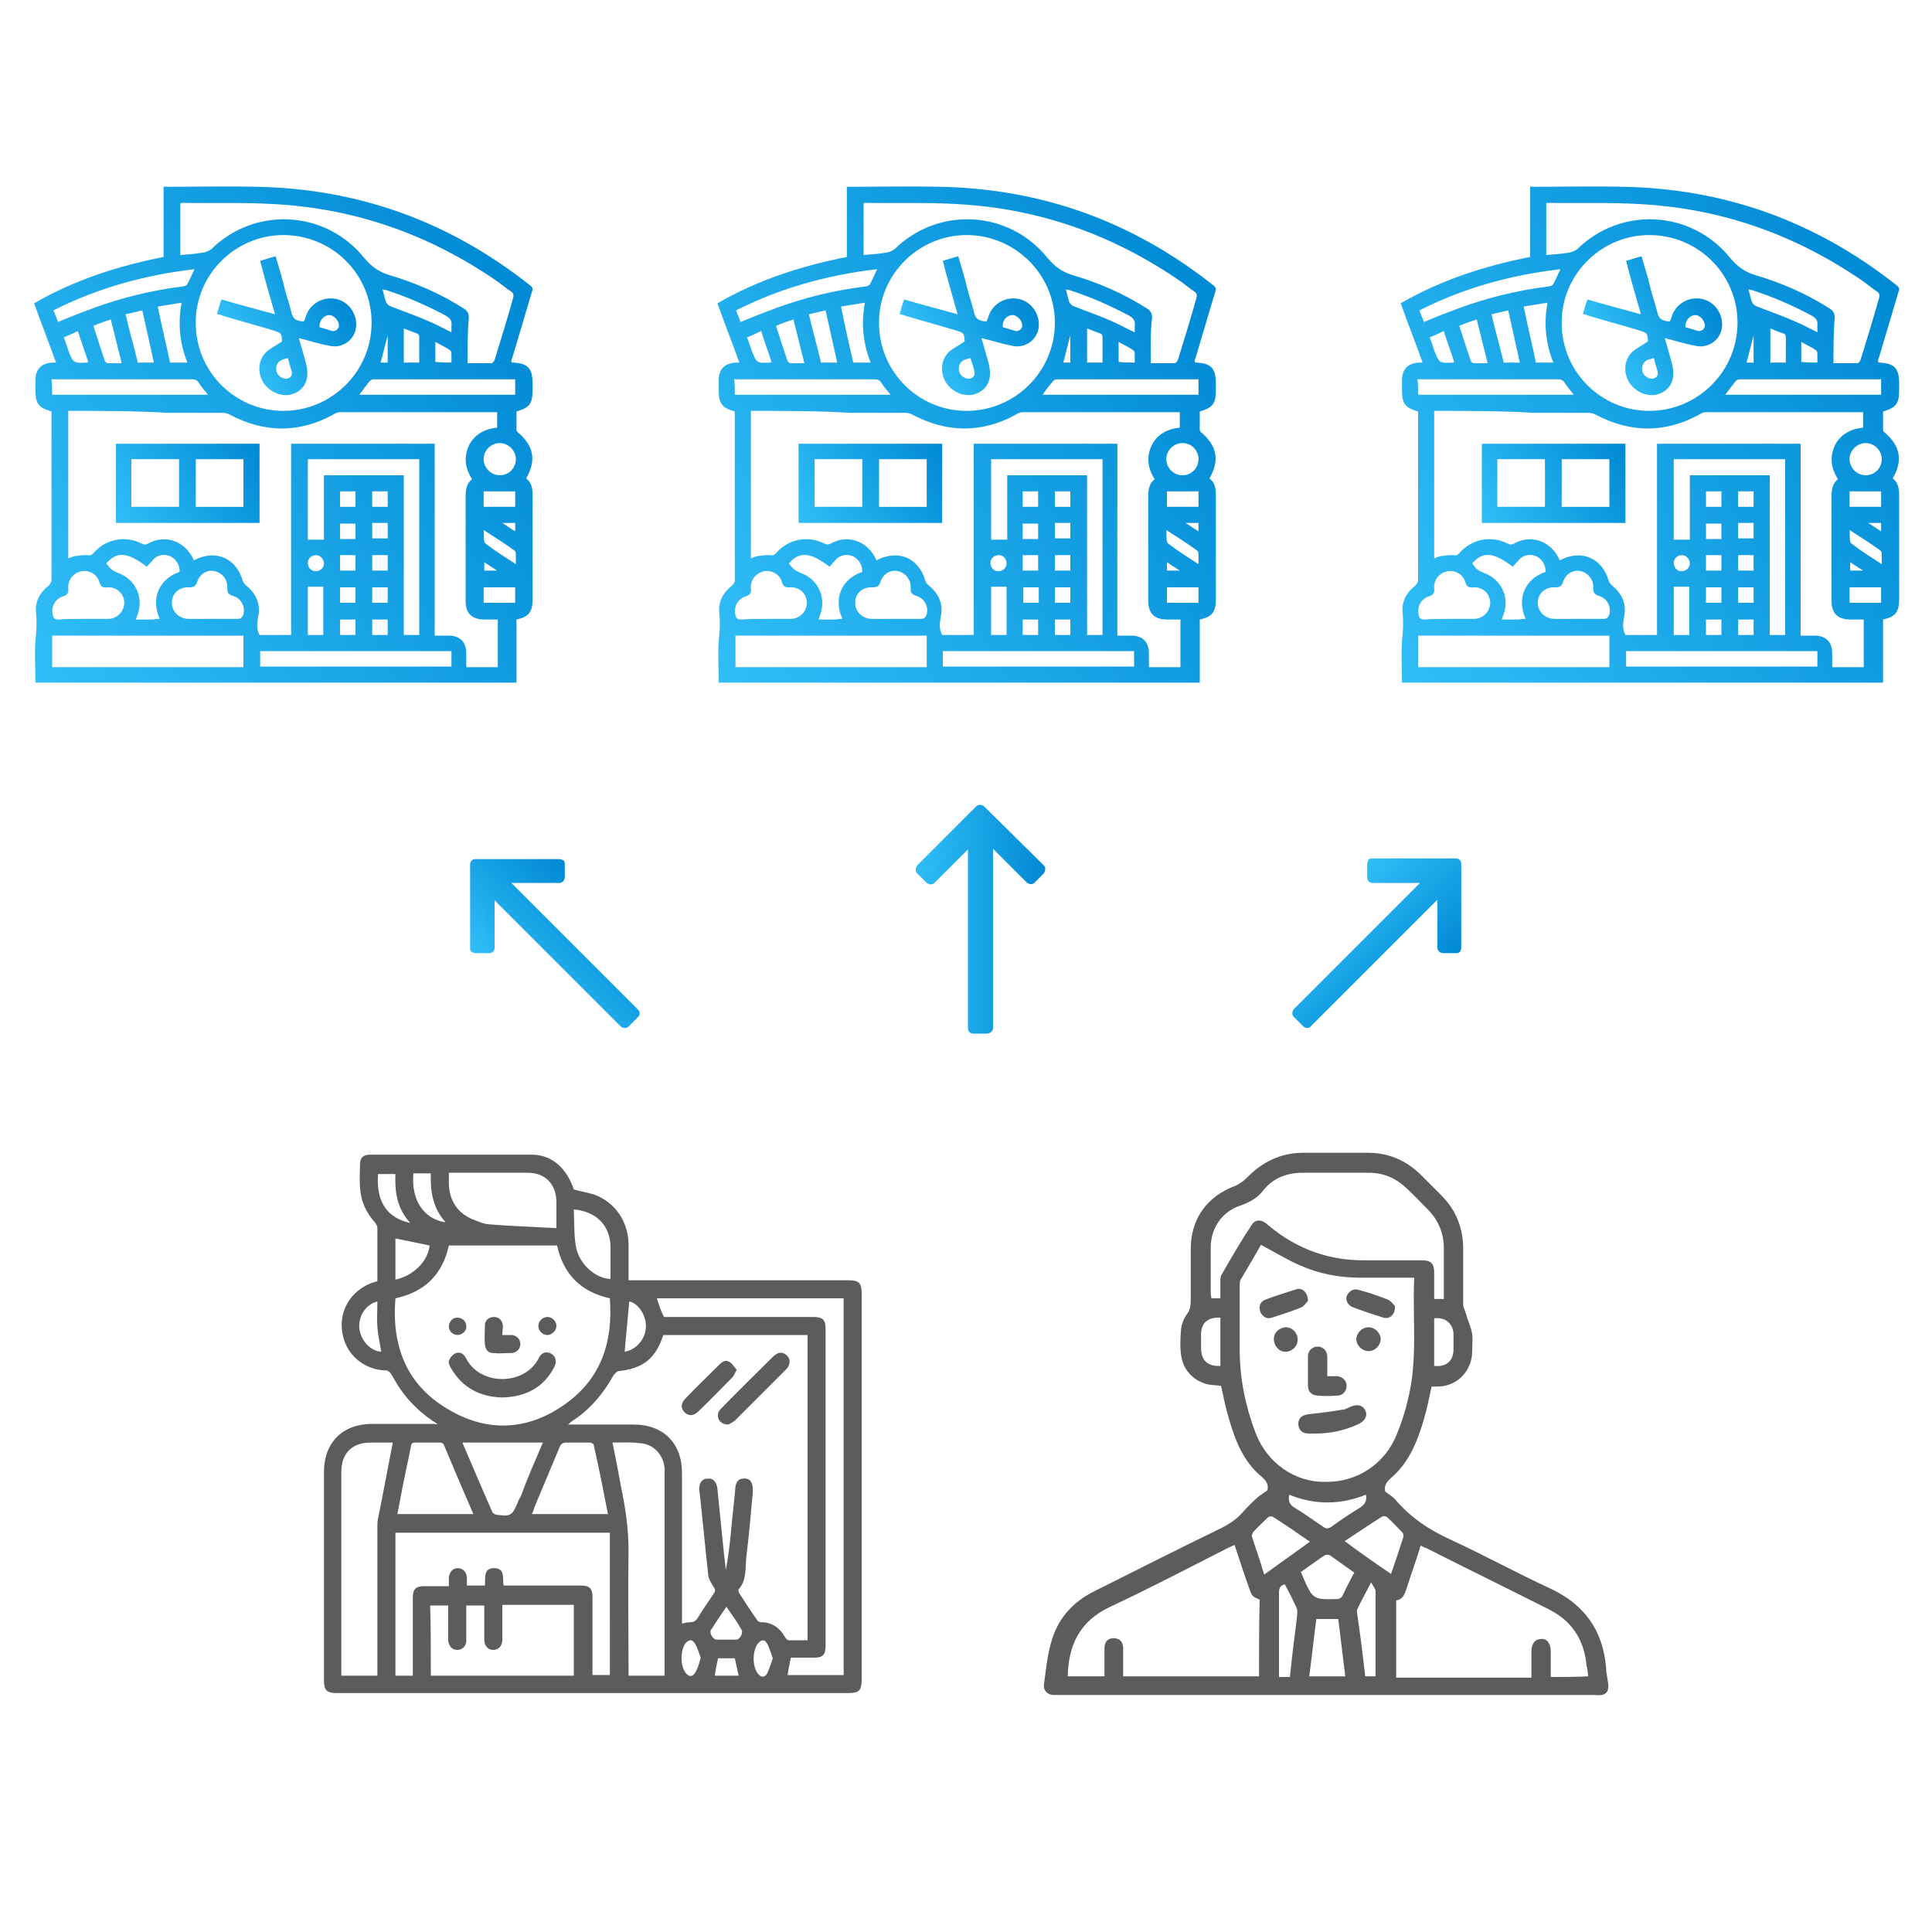
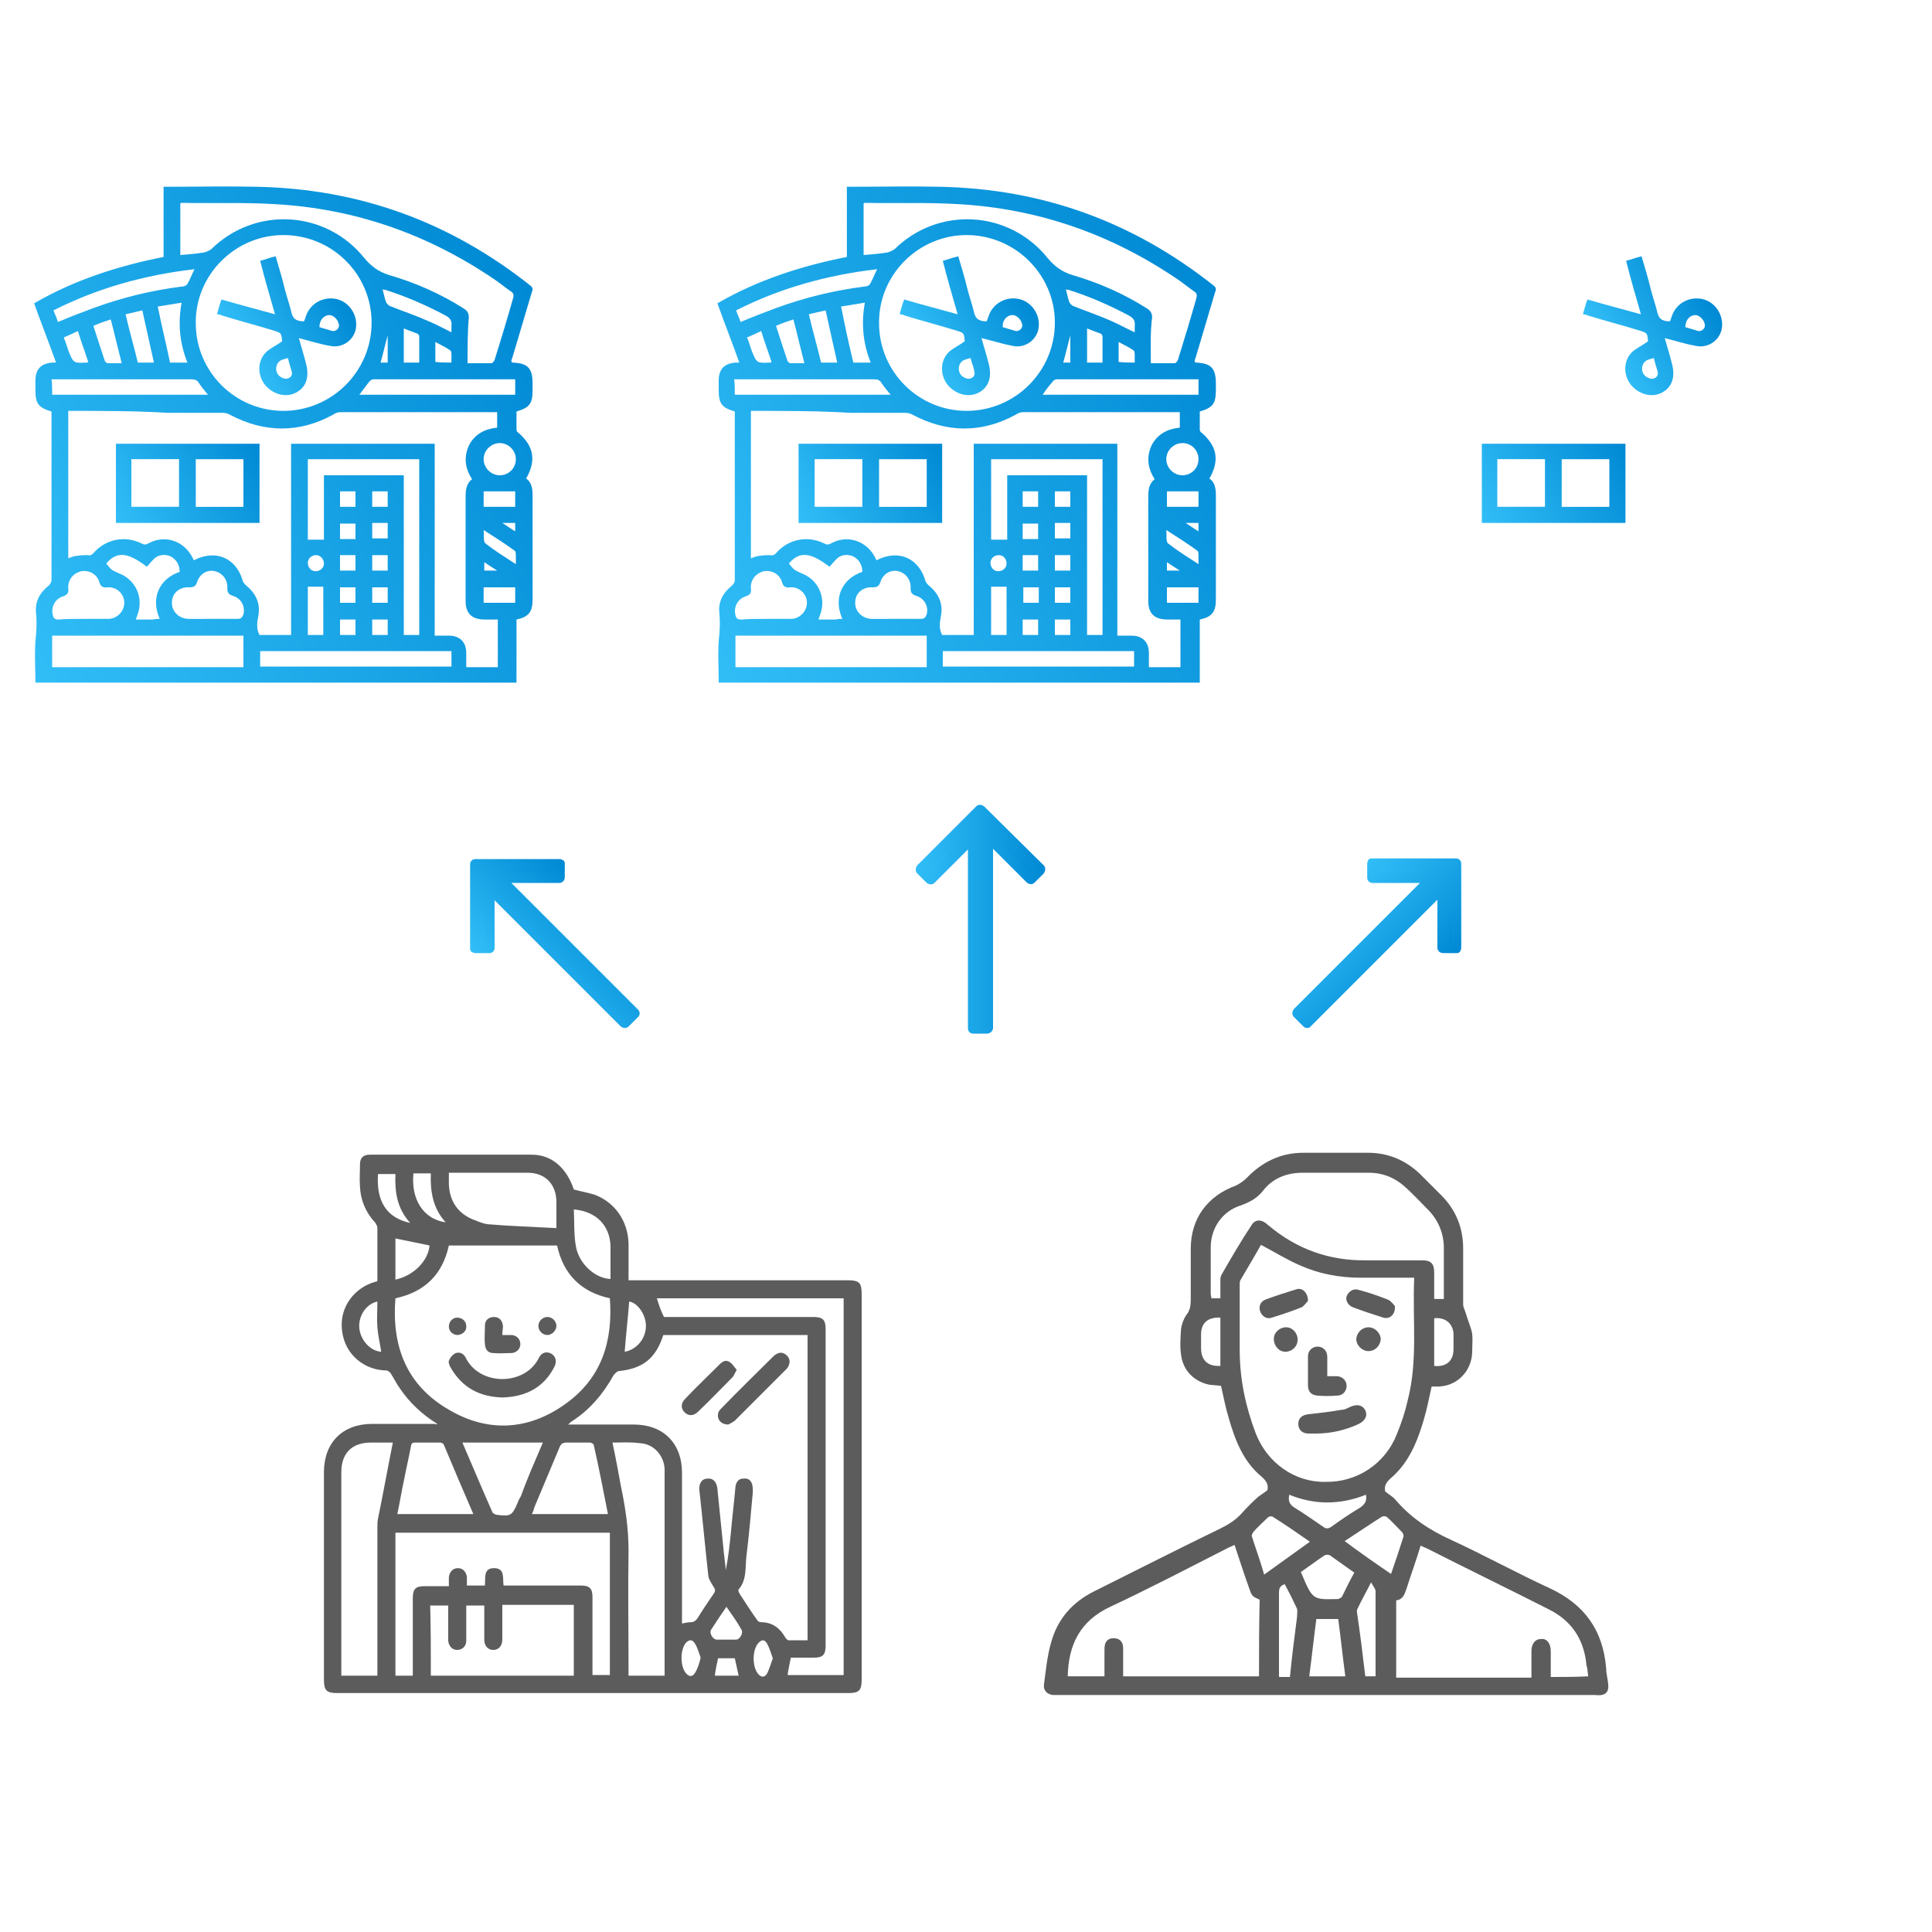
<svg xmlns="http://www.w3.org/2000/svg" version="1.1" id="レイヤー_1" x="0px" y="0px" viewBox="0 0 300 300" style="enable-background:new 0 0 300 300;" xml:space="preserve">
  <style type="text/css">
	.st0{fill:url(#SVGID_1_);}
	.st1{fill:url(#SVGID_2_);}
	.st2{fill:url(#SVGID_3_);}
	.st3{fill:#5C5C5C;}
	.st4{fill:url(#SVGID_4_);}
	.st5{fill:url(#SVGID_5_);}
	.st6{fill:url(#SVGID_6_);}
	.st7{fill:url(#SVGID_7_);}
	.st8{fill:url(#SVGID_8_);}
	.st9{fill:url(#SVGID_9_);}
	.st10{fill:url(#SVGID_10_);}
	.st11{fill:url(#SVGID_11_);}
	.st12{fill:url(#SVGID_12_);}
	.st13{fill:url(#SVGID_13_);}
	.st14{fill:url(#SVGID_14_);}
	.st15{fill:url(#SVGID_15_);}
</style>
  <g>
    <linearGradient id="SVGID_1_" gradientUnits="userSpaceOnUse" x1="212.78" y1="97.564" x2="297.103" y2="48.88">
      <stop offset="0" style="stop-color:#31BEF7" />
      <stop offset="1" style="stop-color:#0089D4" />
    </linearGradient>
-     <path class="st0" d="M217.7,106c0-2.5-0.2-5,0.1-7.5c0.1-1.2,0.1-2.2,0-3.3c-0.2-1.8,0.6-3.2,2-4.3c0.2-0.2,0.4-0.5,0.4-0.8   c0-8.6,0-17.2,0-25.9c0-0.1,0-0.2,0-0.3c-2-0.6-2.5-1.2-2.5-3.3c0-0.5,0-1,0-1.5c0-1.8,0.9-2.7,2.7-2.8c0.1,0,0.3,0,0.5,0   c-1.1-3.1-2.3-6.1-3.4-9.2c6.2-3.6,13-5.8,20.1-7.2c0-3.6,0-7.2,0-10.9c0.3,0,0.6,0,0.8,0c4.5,0,9.1-0.1,13.6,0   c15.9,0.3,30,5.4,42.5,15.3c0.4,0.3,0.5,0.6,0.3,1c-1,3.4-2,6.7-3,10.1c-0.1,0.3-0.2,0.5-0.2,0.8c0.1,0,0.1,0.1,0.2,0.1   c2.4,0.1,3.1,0.9,3.1,3.3c0,0.3,0,0.7,0,1c0,2.1-0.5,2.7-2.5,3.3c0,0.9,0,1.8,0,2.8c0,0.2,0.1,0.4,0.3,0.5c2.4,2.1,2.8,4.3,1.2,7.1   c1.1,0.8,1,2.1,1,3.3c0,5.2,0,10.4,0,15.5c0,1.9-0.6,2.7-2.5,3.1c0,3.2,0,6.5,0,9.8C267.3,106,242.5,106,217.7,106z M222.7,63.8   c0,7.7,0,15.3,0,22.9c0.5-0.2,1-0.4,1.5-0.4c0.5-0.1,1-0.1,1.5-0.1c0.4,0.1,0.6,0,0.9-0.3c1.9-2.2,4.9-2.8,7.5-1.5   c0.4,0.2,0.6,0.2,1,0c2.5-1.4,5.4-0.5,6.8,2c0.1,0.2,0.2,0.4,0.3,0.6c0.1,0,0.2-0.1,0.2-0.1c3.3-1.6,6.4-0.2,7.4,3.3   c0.1,0.3,0.3,0.5,0.5,0.7c1.5,1.2,2.3,2.8,1.9,4.8c-0.2,1-0.3,2,0.2,2.9c1.6,0,3.2,0,4.9,0c0-9.9,0-19.8,0-29.7   c7.5,0,14.9,0,22.3,0c0,9.9,0,19.8,0,29.8c0.8,0,1.5,0,2.2,0c1.7,0,2.7,1,2.7,2.7c0,0.7,0,1.5,0,2.2c1.7,0,3.3,0,4.9,0   c0-2.5,0-4.9,0-7.4c-0.7,0-1.3,0-2,0c-2,0-3-0.9-3-2.9c0-5.4,0-10.8,0-16.1c0-1.1,0.1-2.1,1-2.8c-1.1-1.7-1.3-3.4-0.5-5.2   c0.9-1.8,2.5-2.6,4.4-2.8c0-0.8,0-1.6,0-2.4c-0.2,0-0.4,0-0.6,0c-7.9,0-15.8,0-23.8,0c-0.4,0-0.8,0.2-1.1,0.4   c-5.3,2.9-10.7,2.8-16,0c-0.3-0.2-0.8-0.3-1.2-0.3c-2.8,0-5.7,0-8.5,0C233.2,63.8,228,63.8,222.7,63.8z M256.1,36.5   c-7.5,0-13.7,6.2-13.6,13.7c0,7.5,6.1,13.6,13.6,13.6c7.5,0,13.7-6.1,13.7-13.7C269.8,42.6,263.7,36.5,256.1,36.5z M284.7,56.4   c1.3,0,2.5,0,3.7,0c0.2,0,0.4-0.3,0.5-0.5c1-3.2,2-6.5,2.9-9.7c0.1-0.4,0-0.7-0.3-0.9c-0.9-0.6-1.7-1.3-2.6-1.9   c-10.3-7-21.6-11-34.1-11.7c-4.8-0.3-9.7-0.1-14.5-0.2c-0.1,0-0.1,0-0.2,0.1c0,2.7,0,5.3,0,8c1.3-0.1,2.5-0.2,3.7-0.4   c0.4-0.1,0.8-0.3,1.1-0.5c6.8-6.7,17.8-6.1,23.8,1.4c1.1,1.3,2.2,2.1,3.8,2.6c4.1,1.2,8,2.9,11.6,5.2c0.5,0.3,0.8,0.7,0.8,1.4   C284.7,51.5,284.7,53.9,284.7,56.4z M249.9,98.7c-10,0-19.8,0-29.7,0c0,1.7,0,3.3,0,4.9c9.9,0,19.8,0,29.7,0   C249.9,101.9,249.9,100.3,249.9,98.7z M259.9,71.3c0,4.2,0,8.4,0,12.5c0.8,0,1.6,0,2.5,0c0-3.3,0-6.6,0-10c4.2,0,8.3,0,12.4,0   c0,8.3,0,16.5,0,24.8c0.8,0,1.6,0,2.4,0c0-9.1,0-18.2,0-27.3C271.5,71.3,265.7,71.3,259.9,71.3z M252.5,103.5c9.9,0,19.8,0,29.7,0   c0-0.8,0-1.6,0-2.4c-9.9,0-19.8,0-29.7,0C252.5,101.9,252.5,102.7,252.5,103.5z M245.1,96.1c1.3,0,2.6,0,3.9,0   c0.5,0,0.7-0.2,0.9-0.7c0.3-1.2-0.3-2.5-1.7-2.9c-0.6-0.2-0.8-0.5-0.8-1.1c0.1-1.3-0.7-2.4-1.9-2.7c-1.2-0.3-2.4,0.4-2.8,1.7   c-0.2,0.6-0.5,0.8-1.2,0.8c-1.5-0.1-2.7,0.9-2.7,2.3c-0.1,1.4,1.1,2.6,2.6,2.6C242.6,96.1,243.9,96.1,245.1,96.1z M224.9,96.1   c1.3,0,2.6,0,4,0c1.4,0,2.5-1.2,2.5-2.5c0-1.4-1.2-2.5-2.6-2.4c-0.7,0.1-1.1-0.1-1.3-0.9c-0.4-1.2-1.6-1.8-2.8-1.6   c-1.2,0.3-2.1,1.3-2,2.7c0.1,0.7-0.2,1-0.8,1.2c-1.3,0.4-1.9,1.7-1.6,2.9c0.1,0.5,0.3,0.7,0.9,0.7   C222.3,96.1,223.6,96.1,224.9,96.1z M220.2,61.3c8.1,0,16.1,0,24.2,0c-0.5-0.6-1-1.2-1.4-1.8c-0.3-0.5-0.6-0.6-1.2-0.6   c-7,0-13.9,0-20.9,0c-0.3,0-0.5,0-0.8,0C220.2,59.7,220.2,60.5,220.2,61.3z M267.9,61.3c8.1,0,16.2,0,24.2,0c0-0.8,0-1.6,0-2.4   c-0.1,0-0.1,0-0.1,0c-7.3,0-14.6,0-21.9,0c-0.2,0-0.4,0.1-0.6,0.3C269,59.8,268.5,60.5,267.9,61.3z M236.9,96.1   c-1.5-3.4,0.1-6.3,3.1-7.3c0-1.1-0.5-1.9-1.4-2.4c-0.9-0.4-2-0.3-2.7,0.5c-0.4,0.4-0.7,0.8-1,1.1c-3-2.3-4.7-2.4-6.3-0.5   c0.8,1,0.8,1,1.9,1.5c2.5,0.9,3.8,3.5,3.1,6c-0.1,0.4-0.3,0.8-0.4,1.2c1,0,1.8,0,2.7,0C236.2,96.1,236.5,96.1,236.9,96.1z    M242.3,41.8c-7.7,0.9-15,2.9-21.9,6.4c0.2,0.6,0.5,1.2,0.7,1.8c1.9-0.8,3.7-1.5,5.6-2.2c4.4-1.6,8.9-2.7,13.6-3.3   c0.3,0,0.7-0.1,0.9-0.4C241.6,43.4,241.9,42.6,242.3,41.8z M238.5,56.3c0.9,0,1.8,0,2.7,0c-1.2-3-1.5-6.1-0.9-9.3   c-1.3,0.2-2.5,0.4-3.7,0.6C237.2,50.6,237.9,53.4,238.5,56.3z M282.2,51.6c0-0.4,0-0.7,0-1c0.1-0.8-0.2-1.2-0.9-1.6   c-3-1.6-6.2-3-9.4-4c-0.1,0-0.3,0-0.4-0.1c0.2,0.7,0.3,1.3,0.5,1.9c0.1,0.3,0.4,0.6,0.6,0.7c2,0.8,4.1,1.5,6.1,2.4   C279.9,50.4,281,51,282.2,51.6z M231.6,48.8c0.6,2.6,1.3,5,1.9,7.5c0.8,0,1.6,0,2.5,0c-0.6-2.7-1.2-5.4-1.8-8.1   C233.3,48.4,232.5,48.6,231.6,48.8z M289.7,68.8c-1.3,0-2.5,1.1-2.5,2.5c0,1.3,1.1,2.5,2.5,2.5c1.4,0,2.5-1.1,2.5-2.5   C292.2,69.9,291,68.8,289.7,68.8z M259.9,91.1c0,2.5,0,5,0,7.5c0.8,0,1.6,0,2.4,0c0-2.6,0-5,0-7.5   C261.5,91.1,260.7,91.1,259.9,91.1z M231,56.4c-0.6-2.3-1.1-4.5-1.7-6.8c-0.9,0.3-1.8,0.6-2.7,1c0.6,1.9,1.2,3.7,1.8,5.5   c0.1,0.1,0.3,0.3,0.4,0.3C229.5,56.4,230.2,56.4,231,56.4z M292.1,78.7c0-0.8,0-1.6,0-2.4c-1.7,0-3.3,0-4.9,0c0,0.8,0,1.6,0,2.4   C288.9,78.7,290.5,78.7,292.1,78.7z M292.1,93.6c0-0.9,0-1.6,0-2.4c-1.7,0-3.3,0-4.9,0c0,0.8,0,1.6,0,2.4   C288.9,93.6,290.5,93.6,292.1,93.6z M274.9,51c0,1.9,0,3.6,0,5.3c0.8,0,1.6,0,2.4,0c0-0.2,0-0.4,0-0.6c0-1.1,0-2.3,0-3.4   c0-0.2-0.1-0.4-0.3-0.5C276.3,51.6,275.6,51.3,274.9,51z M222,52.4c0.3,0.7,0.5,1.4,0.7,2c0.8,2,0.8,2,2.9,1.9c0,0,0.1,0,0.2-0.1   c-0.5-1.6-1.1-3.1-1.6-4.8C223.4,51.8,222.7,52.1,222,52.4z M292.2,87.6c0-0.5,0-0.9,0-1.3c0-0.3,0-0.7-0.2-0.8   c-1.5-1.1-3.1-2.1-4.8-3.2c0.1,0.9-0.1,1.8,0.3,2.1C288.9,85.5,290.5,86.5,292.2,87.6z M282.2,56.3c0-0.4,0-0.7,0-1.1   c0-0.3,0-0.7-0.2-0.8c-0.7-0.5-1.4-0.8-2.3-1.3c0,0.6,0,1.1,0,1.6c0,0.5,0,1,0,1.5C280.6,56.3,281.4,56.3,282.2,56.3z M267.3,76.3   c-0.9,0-1.6,0-2.4,0c0,0.8,0,1.6,0,2.4c0.8,0,1.6,0,2.4,0C267.3,77.8,267.3,77.1,267.3,76.3z M269.9,76.3c0,0.8,0,1.6,0,2.4   c0.8,0,1.6,0,2.4,0c0-0.8,0-1.6,0-2.4C271.5,76.3,270.7,76.3,269.9,76.3z M272.3,81.2c-0.9,0-1.6,0-2.4,0c0,0.8,0,1.6,0,2.4   c0.8,0,1.6,0,2.4,0C272.3,82.8,272.3,82.1,272.3,81.2z M264.9,88.6c0.9,0,1.7,0,2.4,0c0-0.8,0-1.6,0-2.4c-0.8,0-1.6,0-2.4,0   C264.9,87,264.9,87.8,264.9,88.6z M272.3,86.2c-0.9,0-1.6,0-2.4,0c0,0.8,0,1.6,0,2.4c0.8,0,1.6,0,2.4,0   C272.3,87.8,272.3,87,272.3,86.2z M264.9,91.2c0,0.9,0,1.6,0,2.4c0.8,0,1.6,0,2.4,0c0-0.8,0-1.6,0-2.4   C266.5,91.2,265.7,91.2,264.9,91.2z M269.9,93.6c0.9,0,1.6,0,2.4,0c0-0.8,0-1.6,0-2.4c-0.8,0-1.6,0-2.4,0   C269.9,92,269.9,92.8,269.9,93.6z M267.3,98.6c0-0.9,0-1.6,0-2.4c-0.8,0-1.6,0-2.4,0c0,0.8,0,1.6,0,2.4   C265.7,98.6,266.5,98.6,267.3,98.6z M272.3,98.6c0-0.8,0-1.6,0-2.4c-0.8,0-1.6,0-2.4,0c0,0.8,0,1.6,0,2.4   C270.7,98.6,271.5,98.6,272.3,98.6z M267.3,81.3c-0.9,0-1.6,0-2.4,0c0,0.8,0,1.6,0,2.4c0.8,0,1.6,0,2.4,0   C267.3,82.8,267.3,82,267.3,81.3z M261.2,86.2c-0.7,0-1.3,0.5-1.3,1.2c0,0.7,0.5,1.3,1.2,1.3c0.7,0,1.3-0.5,1.3-1.2   C262.4,86.8,261.8,86.2,261.2,86.2z M272.3,52.1c-0.4,1.4-0.7,2.8-1.1,4.2c0.3,0,0.7,0,1.1,0C272.3,54.8,272.3,53.4,272.3,52.1z    M290.1,81.2c0.8,0.5,1.3,0.9,2,1.3c0-0.5,0-0.9,0-1.3C291.5,81.2,290.9,81.2,290.1,81.2z M289.3,88.6c-0.8-0.5-1.4-0.9-2-1.3   c0,0.5,0,0.9,0,1.3C287.9,88.6,288.5,88.6,289.3,88.6z" />
    <linearGradient id="SVGID_2_" gradientUnits="userSpaceOnUse" x1="230.215" y1="81.35" x2="252.25" y2="68.628">
      <stop offset="0" style="stop-color:#31BEF7" />
      <stop offset="1" style="stop-color:#0089D4" />
    </linearGradient>
    <path class="st1" d="M230.1,81.2c0-4.1,0-8.2,0-12.3c7.4,0,14.8,0,22.3,0c0,4.1,0,8.2,0,12.3C245,81.2,237.6,81.2,230.1,81.2z    M239.9,78.7c0-2.5,0-4.9,0-7.4c-2.5,0-4.9,0-7.4,0c0,2.5,0,4.9,0,7.4C235.1,78.7,237.5,78.7,239.9,78.7z M249.9,71.3   c-2.5,0-4.9,0-7.4,0c0,2.5,0,4.9,0,7.4c2.5,0,4.9,0,7.4,0C249.9,76.2,249.9,73.8,249.9,71.3z" />
    <linearGradient id="SVGID_3_" gradientUnits="userSpaceOnUse" x1="249.063" y1="54.336" x2="264.909" y2="45.188">
      <stop offset="0" style="stop-color:#31BEF7" />
      <stop offset="1" style="stop-color:#0089D4" />
    </linearGradient>
    <path class="st2" d="M258.5,52.5c0.4,1.4,0.8,2.7,1.1,3.9c0.6,2.2,0,3.8-1.6,4.6c-1.6,0.8-3.6,0.2-4.8-1.3   c-1.2-1.6-1.1-3.8,0.3-5.1c0.7-0.6,1.6-1,2.4-1.6c-0.1-1.3-0.1-1.3-1.4-1.7c-2.6-0.8-5.3-1.5-7.9-2.3c-0.2-0.1-0.5-0.2-0.8-0.2   c0.2-0.8,0.4-1.5,0.7-2.3c2.7,0.8,5.4,1.5,8.3,2.3c-0.8-2.8-1.6-5.5-2.3-8.3c0.8-0.2,1.5-0.5,2.4-0.7c0.5,1.7,1,3.3,1.4,5   c0.3,1.2,0.7,2.3,1,3.5c0.2,1.1,0.7,1.6,2,1.6c0.1-0.2,0.2-0.5,0.3-0.8c0.7-2.1,2.9-3.2,5-2.6c2,0.6,3.2,2.8,2.7,4.8   c-0.5,1.8-2.3,2.8-4,2.4C261.6,53.4,260.1,52.9,258.5,52.5z M261.7,50.8c0.7,0.2,1.3,0.4,2,0.6c0.6,0.1,1.2-0.5,1-1.1   c-0.1-0.5-0.5-1-0.9-1.2C263.1,48.6,261.7,49.2,261.7,50.8z M256.8,55.6c-0.4,0.1-0.7,0.2-1,0.3c-0.6,0.3-0.9,0.9-0.8,1.6   c0.1,0.7,0.6,1.1,1.3,1.3c0.7,0.1,1.3-0.4,1.1-1.1C257.2,57,257,56.4,256.8,55.6z" />
  </g>
  <g>
    <linearGradient id="SVGID_4_" gradientUnits="userSpaceOnUse" x1="106.729" y1="97.564" x2="191.052" y2="48.88">
      <stop offset="0" style="stop-color:#31BEF7" />
      <stop offset="1" style="stop-color:#0089D4" />
    </linearGradient>
    <path class="st4" d="M111.6,106c0-2.5-0.2-5,0.1-7.5c0.1-1.2,0.1-2.2,0-3.3c-0.2-1.8,0.6-3.2,2-4.3c0.2-0.2,0.4-0.5,0.4-0.8   c0-8.6,0-17.2,0-25.9c0-0.1,0-0.2,0-0.3c-2-0.6-2.5-1.2-2.5-3.3c0-0.5,0-1,0-1.5c0-1.8,0.9-2.7,2.7-2.8c0.1,0,0.3,0,0.5,0   c-1.1-3.1-2.3-6.1-3.4-9.2c6.2-3.6,13-5.8,20.1-7.2c0-3.6,0-7.2,0-10.9c0.3,0,0.6,0,0.8,0c4.5,0,9.1-0.1,13.6,0   c15.9,0.3,30,5.4,42.5,15.3c0.4,0.3,0.5,0.6,0.3,1c-1,3.4-2,6.7-3,10.1c-0.1,0.3-0.2,0.5-0.2,0.8c0.1,0,0.1,0.1,0.2,0.1   c2.4,0.1,3.1,0.9,3.1,3.3c0,0.3,0,0.7,0,1c0,2.1-0.5,2.7-2.5,3.3c0,0.9,0,1.8,0,2.8c0,0.2,0.1,0.4,0.3,0.5c2.4,2.1,2.8,4.3,1.2,7.1   c1.1,0.8,1,2.1,1,3.3c0,5.2,0,10.4,0,15.5c0,1.9-0.6,2.7-2.5,3.1c0,3.2,0,6.5,0,9.8C161.3,106,136.5,106,111.6,106z M116.6,63.8   c0,7.7,0,15.3,0,22.9c0.5-0.2,1-0.4,1.5-0.4c0.5-0.1,1-0.1,1.5-0.1c0.4,0.1,0.6,0,0.9-0.3c1.9-2.2,4.9-2.8,7.5-1.5   c0.4,0.2,0.6,0.2,1,0c2.5-1.4,5.4-0.5,6.8,2c0.1,0.2,0.2,0.4,0.3,0.6c0.1,0,0.2-0.1,0.2-0.1c3.3-1.6,6.4-0.2,7.4,3.3   c0.1,0.3,0.3,0.5,0.5,0.7c1.5,1.2,2.3,2.8,1.9,4.8c-0.2,1-0.3,2,0.2,2.9c1.6,0,3.2,0,4.9,0c0-9.9,0-19.8,0-29.7   c7.5,0,14.9,0,22.3,0c0,9.9,0,19.8,0,29.8c0.8,0,1.5,0,2.2,0c1.7,0,2.7,1,2.7,2.7c0,0.7,0,1.5,0,2.2c1.7,0,3.3,0,4.9,0   c0-2.5,0-4.9,0-7.4c-0.7,0-1.3,0-2,0c-2,0-3-0.9-3-2.9c0-5.4,0-10.8,0-16.1c0-1.1,0.1-2.1,1-2.8c-1.1-1.7-1.3-3.4-0.5-5.2   c0.9-1.8,2.5-2.6,4.4-2.8c0-0.8,0-1.6,0-2.4c-0.2,0-0.4,0-0.6,0c-7.9,0-15.8,0-23.8,0c-0.4,0-0.8,0.2-1.1,0.4   c-5.3,2.9-10.7,2.8-16,0c-0.3-0.2-0.8-0.3-1.2-0.3c-2.8,0-5.7,0-8.5,0C127.1,63.8,121.9,63.8,116.6,63.8z M150.1,36.5   c-7.5,0-13.7,6.2-13.6,13.7c0,7.5,6.1,13.6,13.6,13.6c7.5,0,13.7-6.1,13.7-13.7C163.8,42.6,157.6,36.5,150.1,36.5z M178.7,56.4   c1.3,0,2.5,0,3.7,0c0.2,0,0.4-0.3,0.5-0.5c1-3.2,2-6.5,2.9-9.7c0.1-0.4,0-0.7-0.3-0.9c-0.9-0.6-1.7-1.3-2.6-1.9   c-10.3-7-21.6-11-34.1-11.7c-4.8-0.3-9.7-0.1-14.5-0.2c-0.1,0-0.1,0-0.2,0.1c0,2.7,0,5.3,0,8c1.3-0.1,2.5-0.2,3.7-0.4   c0.4-0.1,0.8-0.3,1.1-0.5c6.8-6.7,17.8-6.1,23.8,1.4c1.1,1.3,2.2,2.1,3.8,2.6c4.1,1.2,8,2.9,11.6,5.2c0.5,0.3,0.8,0.7,0.8,1.4   C178.6,51.5,178.7,53.9,178.7,56.4z M143.9,98.7c-10,0-19.8,0-29.7,0c0,1.7,0,3.3,0,4.9c9.9,0,19.8,0,29.7,0   C143.9,101.9,143.9,100.3,143.9,98.7z M153.9,71.3c0,4.2,0,8.4,0,12.5c0.8,0,1.6,0,2.5,0c0-3.3,0-6.6,0-10c4.2,0,8.3,0,12.4,0   c0,8.3,0,16.5,0,24.8c0.8,0,1.6,0,2.4,0c0-9.1,0-18.2,0-27.3C165.4,71.3,159.7,71.3,153.9,71.3z M146.4,103.5c9.9,0,19.8,0,29.7,0   c0-0.8,0-1.6,0-2.4c-9.9,0-19.8,0-29.7,0C146.4,101.9,146.4,102.7,146.4,103.5z M139.1,96.1c1.3,0,2.6,0,3.9,0   c0.5,0,0.7-0.2,0.9-0.7c0.3-1.2-0.3-2.5-1.7-2.9c-0.6-0.2-0.8-0.5-0.8-1.1c0.1-1.3-0.7-2.4-1.9-2.7c-1.2-0.3-2.4,0.4-2.8,1.7   c-0.2,0.6-0.5,0.8-1.2,0.8c-1.5-0.1-2.7,0.9-2.7,2.3c-0.1,1.4,1.1,2.6,2.6,2.6C136.6,96.1,137.8,96.1,139.1,96.1z M118.8,96.1   c1.3,0,2.6,0,4,0c1.4,0,2.5-1.2,2.5-2.5c0-1.4-1.2-2.5-2.6-2.4c-0.7,0.1-1.1-0.1-1.3-0.9c-0.4-1.2-1.6-1.8-2.8-1.6   c-1.2,0.3-2.1,1.3-2,2.7c0.1,0.7-0.2,1-0.8,1.2c-1.3,0.4-1.9,1.7-1.6,2.9c0.1,0.5,0.3,0.7,0.9,0.7   C116.3,96.1,117.6,96.1,118.8,96.1z M114.1,61.3c8.1,0,16.1,0,24.2,0c-0.5-0.6-1-1.2-1.4-1.8c-0.3-0.5-0.6-0.6-1.2-0.6   c-7,0-13.9,0-20.9,0c-0.3,0-0.5,0-0.8,0C114.1,59.7,114.1,60.5,114.1,61.3z M161.9,61.3c8.1,0,16.2,0,24.2,0c0-0.8,0-1.6,0-2.4   c-0.1,0-0.1,0-0.1,0c-7.3,0-14.6,0-21.9,0c-0.2,0-0.4,0.1-0.6,0.3C163,59.8,162.4,60.5,161.9,61.3z M130.8,96.1   c-1.5-3.4,0.1-6.3,3.1-7.3c0-1.1-0.5-1.9-1.4-2.4c-0.9-0.4-2-0.3-2.7,0.5c-0.4,0.4-0.7,0.8-1,1.1c-3-2.3-4.7-2.4-6.3-0.5   c0.8,1,0.8,1,1.9,1.5c2.5,0.9,3.8,3.5,3.1,6c-0.1,0.4-0.3,0.8-0.4,1.2c1,0,1.8,0,2.7,0C130.1,96.1,130.5,96.1,130.8,96.1z    M136.2,41.8c-7.7,0.9-15,2.9-21.9,6.4c0.2,0.6,0.5,1.2,0.7,1.8c1.9-0.8,3.7-1.5,5.6-2.2c4.4-1.6,8.9-2.7,13.6-3.3   c0.3,0,0.7-0.1,0.9-0.4C135.5,43.4,135.8,42.6,136.2,41.8z M132.5,56.3c0.9,0,1.8,0,2.7,0c-1.2-3-1.5-6.1-0.9-9.3   c-1.3,0.2-2.5,0.4-3.7,0.6C131.2,50.6,131.8,53.4,132.5,56.3z M176.2,51.6c0-0.4,0-0.7,0-1c0.1-0.8-0.2-1.2-0.9-1.6   c-3-1.6-6.2-3-9.4-4c-0.1,0-0.3,0-0.4-0.1c0.2,0.7,0.3,1.3,0.5,1.9c0.1,0.3,0.4,0.6,0.6,0.7c2,0.8,4.1,1.5,6.1,2.4   C173.8,50.4,174.9,51,176.2,51.6z M125.6,48.8c0.6,2.6,1.3,5,1.9,7.5c0.8,0,1.6,0,2.5,0c-0.6-2.7-1.2-5.4-1.8-8.1   C127.2,48.4,126.5,48.6,125.6,48.8z M183.6,68.8c-1.3,0-2.5,1.1-2.5,2.5c0,1.3,1.1,2.5,2.5,2.5c1.4,0,2.5-1.1,2.5-2.5   C186.1,69.9,185,68.8,183.6,68.8z M153.9,91.1c0,2.5,0,5,0,7.5c0.8,0,1.6,0,2.4,0c0-2.6,0-5,0-7.5   C155.4,91.1,154.7,91.1,153.9,91.1z M124.9,56.4c-0.6-2.3-1.1-4.5-1.7-6.8c-0.9,0.3-1.8,0.6-2.7,1c0.6,1.9,1.2,3.7,1.8,5.5   c0.1,0.1,0.3,0.3,0.4,0.3C123.4,56.4,124.1,56.4,124.9,56.4z M186.1,78.7c0-0.8,0-1.6,0-2.4c-1.7,0-3.3,0-4.9,0c0,0.8,0,1.6,0,2.4   C182.8,78.7,184.4,78.7,186.1,78.7z M186.1,93.6c0-0.9,0-1.6,0-2.4c-1.7,0-3.3,0-4.9,0c0,0.8,0,1.6,0,2.4   C182.9,93.6,184.5,93.6,186.1,93.6z M168.8,51c0,1.9,0,3.6,0,5.3c0.8,0,1.6,0,2.4,0c0-0.2,0-0.4,0-0.6c0-1.1,0-2.3,0-3.4   c0-0.2-0.1-0.4-0.3-0.5C170.3,51.6,169.6,51.3,168.8,51z M116,52.4c0.3,0.7,0.5,1.4,0.7,2c0.8,2,0.8,2,2.9,1.9c0,0,0.1,0,0.2-0.1   c-0.5-1.6-1.1-3.1-1.6-4.8C117.4,51.8,116.7,52.1,116,52.4z M186.1,87.6c0-0.5,0-0.9,0-1.3c0-0.3,0-0.7-0.2-0.8   c-1.5-1.1-3.1-2.1-4.8-3.2c0.1,0.9-0.1,1.8,0.3,2.1C182.8,85.5,184.4,86.5,186.1,87.6z M176.2,56.3c0-0.4,0-0.7,0-1.1   c0-0.3,0-0.7-0.2-0.8c-0.7-0.5-1.4-0.8-2.3-1.3c0,0.6,0,1.1,0,1.6c0,0.5,0,1,0,1.5C174.6,56.3,175.3,56.3,176.2,56.3z M161.2,76.3   c-0.9,0-1.6,0-2.4,0c0,0.8,0,1.6,0,2.4c0.8,0,1.6,0,2.4,0C161.2,77.8,161.2,77.1,161.2,76.3z M163.8,76.3c0,0.8,0,1.6,0,2.4   c0.8,0,1.6,0,2.4,0c0-0.8,0-1.6,0-2.4C165.4,76.3,164.6,76.3,163.8,76.3z M166.2,81.2c-0.9,0-1.6,0-2.4,0c0,0.8,0,1.6,0,2.4   c0.8,0,1.6,0,2.4,0C166.2,82.8,166.2,82.1,166.2,81.2z M158.8,88.6c0.9,0,1.7,0,2.4,0c0-0.8,0-1.6,0-2.4c-0.8,0-1.6,0-2.4,0   C158.8,87,158.8,87.8,158.8,88.6z M166.2,86.2c-0.9,0-1.6,0-2.4,0c0,0.8,0,1.6,0,2.4c0.8,0,1.6,0,2.4,0   C166.2,87.8,166.2,87,166.2,86.2z M158.9,91.2c0,0.9,0,1.6,0,2.4c0.8,0,1.6,0,2.4,0c0-0.8,0-1.6,0-2.4   C160.4,91.2,159.7,91.2,158.9,91.2z M163.8,93.6c0.9,0,1.6,0,2.4,0c0-0.8,0-1.6,0-2.4c-0.8,0-1.6,0-2.4,0   C163.8,92,163.8,92.8,163.8,93.6z M161.2,98.6c0-0.9,0-1.6,0-2.4c-0.8,0-1.6,0-2.4,0c0,0.8,0,1.6,0,2.4   C159.7,98.6,160.4,98.6,161.2,98.6z M166.2,98.6c0-0.8,0-1.6,0-2.4c-0.8,0-1.6,0-2.4,0c0,0.8,0,1.6,0,2.4   C164.7,98.6,165.4,98.6,166.2,98.6z M161.2,81.3c-0.9,0-1.6,0-2.4,0c0,0.8,0,1.6,0,2.4c0.8,0,1.6,0,2.4,0   C161.2,82.8,161.2,82,161.2,81.3z M155.1,86.2c-0.7,0-1.3,0.5-1.3,1.2c0,0.7,0.5,1.3,1.2,1.3c0.7,0,1.3-0.5,1.3-1.2   C156.3,86.8,155.8,86.2,155.1,86.2z M166.2,52.1c-0.4,1.4-0.7,2.8-1.1,4.2c0.3,0,0.7,0,1.1,0C166.2,54.8,166.2,53.4,166.2,52.1z    M184.1,81.2c0.8,0.5,1.3,0.9,2,1.3c0-0.5,0-0.9,0-1.3C185.4,81.2,184.9,81.2,184.1,81.2z M183.2,88.6c-0.8-0.5-1.4-0.9-2-1.3   c0,0.5,0,0.9,0,1.3C181.8,88.6,182.4,88.6,183.2,88.6z" />
    <linearGradient id="SVGID_5_" gradientUnits="userSpaceOnUse" x1="124.163" y1="81.35" x2="146.198" y2="68.628">
      <stop offset="0" style="stop-color:#31BEF7" />
      <stop offset="1" style="stop-color:#0089D4" />
    </linearGradient>
    <path class="st5" d="M124,81.2c0-4.1,0-8.2,0-12.3c7.4,0,14.8,0,22.3,0c0,4.1,0,8.2,0,12.3C138.9,81.2,131.5,81.2,124,81.2z    M133.9,78.7c0-2.5,0-4.9,0-7.4c-2.5,0-4.9,0-7.4,0c0,2.5,0,4.9,0,7.4C129,78.7,131.4,78.7,133.9,78.7z M143.9,71.3   c-2.5,0-4.9,0-7.4,0c0,2.5,0,4.9,0,7.4c2.5,0,4.9,0,7.4,0C143.9,76.2,143.9,73.8,143.9,71.3z" />
    <linearGradient id="SVGID_6_" gradientUnits="userSpaceOnUse" x1="143.012" y1="54.336" x2="158.857" y2="45.188">
      <stop offset="0" style="stop-color:#31BEF7" />
      <stop offset="1" style="stop-color:#0089D4" />
    </linearGradient>
    <path class="st6" d="M152.4,52.5c0.4,1.4,0.8,2.7,1.1,3.9c0.6,2.2,0,3.8-1.6,4.6c-1.6,0.8-3.6,0.2-4.8-1.3   c-1.2-1.6-1.1-3.8,0.3-5.1c0.7-0.6,1.6-1,2.4-1.6c-0.1-1.3-0.1-1.3-1.4-1.7c-2.6-0.8-5.3-1.5-7.9-2.3c-0.2-0.1-0.5-0.2-0.8-0.2   c0.2-0.8,0.4-1.5,0.7-2.3c2.7,0.8,5.4,1.5,8.3,2.3c-0.8-2.8-1.6-5.5-2.3-8.3c0.8-0.2,1.5-0.5,2.4-0.7c0.5,1.7,1,3.3,1.4,5   c0.3,1.2,0.7,2.3,1,3.5c0.2,1.1,0.7,1.6,2,1.6c0.1-0.2,0.2-0.5,0.3-0.8c0.7-2.1,2.9-3.2,5-2.6c2,0.6,3.2,2.8,2.7,4.8   c-0.5,1.8-2.3,2.8-4,2.4C155.6,53.4,154.1,52.9,152.4,52.5z M155.7,50.8c0.7,0.2,1.3,0.4,2,0.6c0.6,0.1,1.2-0.5,1-1.1   c-0.1-0.5-0.5-1-0.9-1.2C157.1,48.6,155.6,49.2,155.7,50.8z M150.7,55.6c-0.4,0.1-0.7,0.2-1,0.3c-0.6,0.3-0.9,0.9-0.8,1.6   c0.1,0.7,0.6,1.1,1.3,1.3c0.7,0.1,1.3-0.4,1.1-1.1C151.2,57,150.9,56.4,150.7,55.6z" />
  </g>
  <g>
    <linearGradient id="SVGID_7_" gradientUnits="userSpaceOnUse" x1="0.677" y1="97.564" x2="85" y2="48.88">
      <stop offset="0" style="stop-color:#31BEF7" />
      <stop offset="1" style="stop-color:#0089D4" />
    </linearGradient>
    <path class="st7" d="M5.5,106c0-2.5-0.2-5,0.1-7.5c0.1-1.2,0.1-2.2,0-3.3c-0.2-1.8,0.6-3.2,2-4.3C7.8,90.7,8,90.3,8,90.1   c0-8.6,0-17.2,0-25.9c0-0.1,0-0.2,0-0.3c-2-0.6-2.5-1.2-2.5-3.3c0-0.5,0-1,0-1.5c0-1.8,0.9-2.7,2.7-2.8c0.1,0,0.3,0,0.5,0   c-1.1-3.1-2.3-6.1-3.4-9.2c6.2-3.6,13-5.8,20.1-7.2c0-3.6,0-7.2,0-10.9c0.3,0,0.6,0,0.8,0c4.5,0,9.1-0.1,13.6,0   c15.9,0.3,30,5.4,42.5,15.3c0.4,0.3,0.5,0.6,0.3,1c-1,3.4-2,6.7-3,10.1c-0.1,0.3-0.2,0.5-0.2,0.8c0.1,0,0.1,0.1,0.2,0.1   c2.4,0.1,3.1,0.9,3.1,3.3c0,0.3,0,0.7,0,1c0,2.1-0.5,2.7-2.5,3.3c0,0.9,0,1.8,0,2.8c0,0.2,0.1,0.4,0.3,0.5c2.4,2.1,2.8,4.3,1.2,7.1   c1.1,0.8,1,2.1,1,3.3c0,5.2,0,10.4,0,15.5c0,1.9-0.6,2.7-2.5,3.1c0,3.2,0,6.5,0,9.8C55.2,106,30.4,106,5.5,106z M10.6,63.8   c0,7.7,0,15.3,0,22.9c0.5-0.2,1-0.4,1.5-0.4c0.5-0.1,1-0.1,1.5-0.1c0.4,0.1,0.6,0,0.9-0.3c1.9-2.2,4.9-2.8,7.5-1.5   c0.4,0.2,0.6,0.2,1,0c2.5-1.4,5.4-0.5,6.8,2c0.1,0.2,0.2,0.4,0.3,0.6c0.1,0,0.2-0.1,0.2-0.1c3.3-1.6,6.4-0.2,7.4,3.3   c0.1,0.3,0.3,0.5,0.5,0.7c1.5,1.2,2.3,2.8,1.9,4.8c-0.2,1-0.3,2,0.2,2.9c1.6,0,3.2,0,4.9,0c0-9.9,0-19.8,0-29.7   c7.5,0,14.9,0,22.3,0c0,9.9,0,19.8,0,29.8c0.8,0,1.5,0,2.2,0c1.7,0,2.7,1,2.7,2.7c0,0.7,0,1.5,0,2.2c1.7,0,3.3,0,4.9,0   c0-2.5,0-4.9,0-7.4c-0.7,0-1.3,0-2,0c-2,0-3-0.9-3-2.9c0-5.4,0-10.8,0-16.1c0-1.1,0.1-2.1,1-2.8c-1.1-1.7-1.3-3.4-0.5-5.2   c0.9-1.8,2.5-2.6,4.4-2.8c0-0.8,0-1.6,0-2.4c-0.2,0-0.4,0-0.6,0c-7.9,0-15.8,0-23.8,0c-0.4,0-0.8,0.2-1.1,0.4   c-5.3,2.9-10.7,2.8-16,0c-0.3-0.2-0.8-0.3-1.2-0.3c-2.8,0-5.7,0-8.5,0C21.1,63.8,15.9,63.8,10.6,63.8z M44,36.5   c-7.5,0-13.7,6.2-13.6,13.7c0,7.5,6.1,13.6,13.6,13.6c7.5,0,13.7-6.1,13.7-13.7C57.7,42.6,51.6,36.5,44,36.5z M72.6,56.4   c1.3,0,2.5,0,3.7,0c0.2,0,0.4-0.3,0.5-0.5c1-3.2,2-6.5,2.9-9.7c0.1-0.4,0-0.7-0.3-0.9c-0.9-0.6-1.7-1.3-2.6-1.9   c-10.3-7-21.6-11-34.1-11.7c-4.8-0.3-9.7-0.1-14.5-0.2c-0.1,0-0.1,0-0.2,0.1c0,2.7,0,5.3,0,8c1.3-0.1,2.5-0.2,3.7-0.4   c0.4-0.1,0.8-0.3,1.1-0.5c6.8-6.7,17.8-6.1,23.8,1.4c1.1,1.3,2.2,2.1,3.8,2.6c4.1,1.2,8,2.9,11.6,5.2c0.5,0.3,0.8,0.7,0.8,1.4   C72.6,51.5,72.6,53.9,72.6,56.4z M37.8,98.7c-10,0-19.8,0-29.7,0c0,1.7,0,3.3,0,4.9c9.9,0,19.8,0,29.7,0   C37.8,101.9,37.8,100.3,37.8,98.7z M47.8,71.3c0,4.2,0,8.4,0,12.5c0.8,0,1.6,0,2.5,0c0-3.3,0-6.6,0-10c4.2,0,8.3,0,12.4,0   c0,8.3,0,16.5,0,24.8c0.8,0,1.6,0,2.4,0c0-9.1,0-18.2,0-27.3C59.4,71.3,53.6,71.3,47.8,71.3z M40.4,103.5c9.9,0,19.8,0,29.7,0   c0-0.8,0-1.6,0-2.4c-9.9,0-19.8,0-29.7,0C40.4,101.9,40.4,102.7,40.4,103.5z M33,96.1c1.3,0,2.6,0,3.9,0c0.5,0,0.7-0.2,0.9-0.7   c0.3-1.2-0.3-2.5-1.7-2.9c-0.6-0.2-0.8-0.5-0.8-1.1c0.1-1.3-0.7-2.4-1.9-2.7c-1.2-0.3-2.4,0.4-2.8,1.7c-0.2,0.6-0.5,0.8-1.2,0.8   c-1.5-0.1-2.7,0.9-2.7,2.3c-0.1,1.4,1.1,2.6,2.6,2.6C30.5,96.1,31.8,96.1,33,96.1z M12.8,96.1c1.3,0,2.6,0,4,0   c1.4,0,2.5-1.2,2.5-2.5c0-1.4-1.2-2.5-2.6-2.4c-0.7,0.1-1.1-0.1-1.3-0.9c-0.4-1.2-1.6-1.8-2.8-1.6c-1.2,0.3-2.1,1.3-2,2.7   c0.1,0.7-0.2,1-0.8,1.2c-1.3,0.4-1.9,1.7-1.6,2.9c0.1,0.5,0.3,0.7,0.9,0.7C10.2,96.1,11.5,96.1,12.8,96.1z M8.1,61.3   c8.1,0,16.1,0,24.2,0c-0.5-0.6-1-1.2-1.4-1.8c-0.3-0.5-0.6-0.6-1.2-0.6c-7,0-13.9,0-20.9,0c-0.3,0-0.5,0-0.8,0   C8.1,59.7,8.1,60.5,8.1,61.3z M55.8,61.3c8.1,0,16.2,0,24.2,0c0-0.8,0-1.6,0-2.4c-0.1,0-0.1,0-0.1,0c-7.3,0-14.6,0-21.9,0   c-0.2,0-0.4,0.1-0.6,0.3C56.9,59.8,56.4,60.5,55.8,61.3z M24.8,96.1c-1.5-3.4,0.1-6.3,3.1-7.3c0-1.1-0.5-1.9-1.4-2.4   c-0.9-0.4-2-0.3-2.7,0.5c-0.4,0.4-0.7,0.8-1,1.1c-3-2.3-4.7-2.4-6.3-0.5c0.8,1,0.8,1,1.9,1.5c2.5,0.9,3.8,3.5,3.1,6   c-0.1,0.4-0.3,0.8-0.4,1.2c1,0,1.8,0,2.7,0C24.1,96.1,24.4,96.1,24.8,96.1z M30.2,41.8c-7.7,0.9-15,2.9-21.9,6.4   C8.6,48.9,8.8,49.4,9,50c1.9-0.8,3.7-1.5,5.6-2.2c4.4-1.6,8.9-2.7,13.6-3.3c0.3,0,0.7-0.1,0.9-0.4C29.5,43.4,29.8,42.6,30.2,41.8z    M26.4,56.3c0.9,0,1.8,0,2.7,0c-1.2-3-1.5-6.1-0.9-9.3c-1.3,0.2-2.5,0.4-3.7,0.6C25.1,50.6,25.8,53.4,26.4,56.3z M70.1,51.6   c0-0.4,0-0.7,0-1c0.1-0.8-0.2-1.2-0.9-1.6c-3-1.6-6.2-3-9.4-4c-0.1,0-0.3,0-0.4-0.1c0.2,0.7,0.3,1.3,0.5,1.9   c0.1,0.3,0.4,0.6,0.6,0.7c2,0.8,4.1,1.5,6.1,2.4C67.8,50.4,68.9,51,70.1,51.6z M19.5,48.8c0.6,2.6,1.3,5,1.9,7.5c0.8,0,1.6,0,2.5,0   c-0.6-2.7-1.2-5.4-1.8-8.1C21.2,48.4,20.4,48.6,19.5,48.8z M77.6,68.8c-1.3,0-2.5,1.1-2.5,2.5c0,1.3,1.1,2.5,2.5,2.5   c1.4,0,2.5-1.1,2.5-2.5C80.1,69.9,78.9,68.8,77.6,68.8z M47.8,91.1c0,2.5,0,5,0,7.5c0.8,0,1.6,0,2.4,0c0-2.6,0-5,0-7.5   C49.4,91.1,48.6,91.1,47.8,91.1z M18.9,56.4c-0.6-2.3-1.1-4.5-1.7-6.8c-0.9,0.3-1.8,0.6-2.7,1c0.6,1.9,1.2,3.7,1.8,5.5   c0.1,0.1,0.3,0.3,0.4,0.3C17.4,56.4,18.1,56.4,18.9,56.4z M80,78.7c0-0.8,0-1.6,0-2.4c-1.7,0-3.3,0-4.9,0c0,0.8,0,1.6,0,2.4   C76.8,78.7,78.4,78.7,80,78.7z M80,93.6c0-0.9,0-1.6,0-2.4c-1.7,0-3.3,0-4.9,0c0,0.8,0,1.6,0,2.4C76.8,93.6,78.4,93.6,80,93.6z    M62.7,51c0,1.9,0,3.6,0,5.3c0.8,0,1.6,0,2.4,0c0-0.2,0-0.4,0-0.6c0-1.1,0-2.3,0-3.4c0-0.2-0.1-0.4-0.3-0.5   C64.2,51.6,63.5,51.3,62.7,51z M9.9,52.4c0.3,0.7,0.5,1.4,0.7,2c0.8,2,0.8,2,2.9,1.9c0,0,0.1,0,0.2-0.1c-0.5-1.6-1.1-3.1-1.6-4.8   C11.3,51.8,10.6,52.1,9.9,52.4z M80.1,87.6c0-0.5,0-0.9,0-1.3c0-0.3,0-0.7-0.2-0.8c-1.5-1.1-3.1-2.1-4.8-3.2   c0.1,0.9-0.1,1.8,0.3,2.1C76.8,85.5,78.4,86.5,80.1,87.6z M70.1,56.3c0-0.4,0-0.7,0-1.1c0-0.3,0-0.7-0.2-0.8   c-0.7-0.5-1.4-0.8-2.3-1.3c0,0.6,0,1.1,0,1.6c0,0.5,0,1,0,1.5C68.5,56.3,69.3,56.3,70.1,56.3z M55.2,76.3c-0.9,0-1.6,0-2.4,0   c0,0.8,0,1.6,0,2.4c0.8,0,1.6,0,2.4,0C55.2,77.8,55.2,77.1,55.2,76.3z M57.8,76.3c0,0.8,0,1.6,0,2.4c0.8,0,1.6,0,2.4,0   c0-0.8,0-1.6,0-2.4C59.4,76.3,58.6,76.3,57.8,76.3z M60.2,81.2c-0.9,0-1.6,0-2.4,0c0,0.8,0,1.6,0,2.4c0.8,0,1.6,0,2.4,0   C60.2,82.8,60.2,82.1,60.2,81.2z M52.8,88.6c0.9,0,1.7,0,2.4,0c0-0.8,0-1.6,0-2.4c-0.8,0-1.6,0-2.4,0C52.8,87,52.8,87.8,52.8,88.6z    M60.2,86.2c-0.9,0-1.6,0-2.4,0c0,0.8,0,1.6,0,2.4c0.8,0,1.6,0,2.4,0C60.2,87.8,60.2,87,60.2,86.2z M52.8,91.2c0,0.9,0,1.6,0,2.4   c0.8,0,1.6,0,2.4,0c0-0.8,0-1.6,0-2.4C54.4,91.2,53.6,91.2,52.8,91.2z M57.8,93.6c0.9,0,1.6,0,2.4,0c0-0.8,0-1.6,0-2.4   c-0.8,0-1.6,0-2.4,0C57.8,92,57.8,92.8,57.8,93.6z M55.2,98.6c0-0.9,0-1.6,0-2.4c-0.8,0-1.6,0-2.4,0c0,0.8,0,1.6,0,2.4   C53.6,98.6,54.4,98.6,55.2,98.6z M60.2,98.6c0-0.8,0-1.6,0-2.4c-0.8,0-1.6,0-2.4,0c0,0.8,0,1.6,0,2.4   C58.6,98.6,59.4,98.6,60.2,98.6z M55.2,81.3c-0.9,0-1.6,0-2.4,0c0,0.8,0,1.6,0,2.4c0.8,0,1.6,0,2.4,0C55.2,82.8,55.2,82,55.2,81.3z    M49.1,86.2c-0.7,0-1.3,0.5-1.3,1.2c0,0.7,0.5,1.3,1.2,1.3c0.7,0,1.3-0.5,1.3-1.2C50.3,86.8,49.7,86.2,49.1,86.2z M60.2,52.1   c-0.4,1.4-0.7,2.8-1.1,4.2c0.3,0,0.7,0,1.1,0C60.2,54.8,60.2,53.4,60.2,52.1z M78,81.2c0.8,0.5,1.3,0.9,2,1.3c0-0.5,0-0.9,0-1.3   C79.4,81.2,78.8,81.2,78,81.2z M77.2,88.6c-0.8-0.5-1.4-0.9-2-1.3c0,0.5,0,0.9,0,1.3C75.8,88.6,76.3,88.6,77.2,88.6z" />
    <linearGradient id="SVGID_8_" gradientUnits="userSpaceOnUse" x1="18.111" y1="81.35" x2="40.146" y2="68.628">
      <stop offset="0" style="stop-color:#31BEF7" />
      <stop offset="1" style="stop-color:#0089D4" />
    </linearGradient>
    <path class="st8" d="M18,81.2c0-4.1,0-8.2,0-12.3c7.4,0,14.8,0,22.3,0c0,4.1,0,8.2,0,12.3C32.9,81.2,25.5,81.2,18,81.2z M27.8,78.7   c0-2.5,0-4.9,0-7.4c-2.5,0-4.9,0-7.4,0c0,2.5,0,4.9,0,7.4C23,78.7,25.4,78.7,27.8,78.7z M37.8,71.3c-2.5,0-4.9,0-7.4,0   c0,2.5,0,4.9,0,7.4c2.5,0,4.9,0,7.4,0C37.8,76.2,37.8,73.8,37.8,71.3z" />
    <linearGradient id="SVGID_9_" gradientUnits="userSpaceOnUse" x1="36.96" y1="54.336" x2="52.806" y2="45.188">
      <stop offset="0" style="stop-color:#31BEF7" />
      <stop offset="1" style="stop-color:#0089D4" />
    </linearGradient>
    <path class="st9" d="M46.4,52.5c0.4,1.4,0.8,2.7,1.1,3.9c0.6,2.2,0,3.8-1.6,4.6c-1.6,0.8-3.6,0.2-4.8-1.3c-1.2-1.6-1.1-3.8,0.3-5.1   c0.7-0.6,1.6-1,2.4-1.6c-0.1-1.3-0.1-1.3-1.4-1.7c-2.6-0.8-5.3-1.5-7.9-2.3c-0.2-0.1-0.5-0.2-0.8-0.2c0.2-0.8,0.4-1.5,0.7-2.3   c2.7,0.8,5.4,1.5,8.3,2.3c-0.8-2.8-1.6-5.5-2.3-8.3c0.8-0.2,1.5-0.5,2.4-0.7c0.5,1.7,1,3.3,1.4,5c0.3,1.2,0.7,2.3,1,3.5   c0.2,1.1,0.7,1.6,2,1.6c0.1-0.2,0.2-0.5,0.3-0.8c0.7-2.1,2.9-3.2,5-2.6c2,0.6,3.2,2.8,2.7,4.8c-0.5,1.8-2.3,2.8-4,2.4   C49.5,53.4,48,52.9,46.4,52.5z M49.6,50.8c0.7,0.2,1.3,0.4,2,0.6c0.6,0.1,1.2-0.5,1-1.1c-0.1-0.5-0.5-1-0.9-1.2   C51,48.6,49.6,49.2,49.6,50.8z M44.7,55.6c-0.4,0.1-0.7,0.2-1,0.3c-0.6,0.3-0.9,0.9-0.8,1.6c0.1,0.7,0.6,1.1,1.3,1.3   c0.7,0.1,1.3-0.4,1.1-1.1C45.1,57,44.9,56.4,44.7,55.6z" />
  </g>
  <g>
    <g>
      <path class="st3" d="M249.7,261.3c-0.1-0.8-0.3-1.5-0.3-2.3c-0.5-5.9-3.4-9.9-8.8-12.4c-5.2-2.4-10.1-5.1-15.3-7.5    c-3.3-1.5-6.2-3.4-8.6-6.2c-0.4-0.5-1-0.8-1.6-1.3c-0.2-0.8,0.1-1.4,0.9-2.1c2.8-2.4,4.1-5.7,5.1-9.1c0.5-1.7,0.8-3.3,1.2-5.1    c0.4,0,0.7,0,1.1,0c2.9-0.1,5.1-2.4,5.2-5.3c0-1,0.1-2,0-2.9c-0.2-1.1-0.7-2.1-1-3.2c-0.1-0.4-0.4-0.9-0.4-1.3c0-2.9,0-5.8,0-8.7    c0-3.2-1.1-6-3.4-8.3c-1.1-1.1-2.2-2.2-3.3-3.3c-2.3-2.2-5-3.3-8.1-3.3c-3.3,0-6.7,0-10,0c-3.5,0-6.4,1.4-8.8,3.9    c-0.5,0.5-1.1,0.9-1.7,1.2c-4.4,1.6-7,5.1-7,9.8c0,2.6,0,5.3,0,7.9c0,0.9-0.1,1.7-0.7,2.4c-0.4,0.6-0.7,1.4-0.8,2.1    c-0.1,1.4-0.2,2.8,0,4.1c0.3,2.4,2,4.1,4.3,4.6c0.6,0.1,1.3,0.1,1.9,0.2c0.4,1.7,0.7,3.4,1.2,5c1,3.5,2.3,6.8,5.1,9.1    c0.8,0.7,1.1,1.3,0.9,2.1c-0.5,0.4-1,0.7-1.4,1c-0.9,0.8-1.8,1.7-2.6,2.6c-0.9,1-2,1.7-3.2,2.3c-6.6,3.2-13.1,6.5-19.7,9.8    c-3.4,1.7-5.7,4.3-6.7,8c-0.6,2.1-0.8,4.3-1.1,6.5c-0.1,0.9,0.5,1.5,1.4,1.6c0.2,0,0.5,0,0.8,0c27.7,0,55.3,0,83,0    c0.1,0,0.3,0,0.4,0C249.4,263.4,249.9,262.7,249.7,261.3z M225.7,207.1c0,0.8,0,1.6,0,2.4c0,1.8-1.1,2.8-3,2.6c0-2.5,0-4.9,0-7.4    C224.4,204.5,225.6,205.5,225.7,207.1z M189.5,212.1c-2,0.1-3-0.9-3-2.8c0-0.7,0-1.4,0-2.1c0-1.8,1.1-2.7,3-2.6    C189.5,207.2,189.5,209.7,189.5,212.1z M189.7,197.9c-0.2,0.3-0.2,0.7-0.2,1.1c0,0.8,0,1.7,0,2.6c-0.5,0-1,0-1.4,0    c0-0.2-0.1-0.5-0.1-0.7c0-2.4,0-4.8,0-7.2c0-3,1.8-5.6,4.6-6.5c1.4-0.5,2.6-1.1,3.6-2.4c1.5-1.9,3.7-2.7,6.1-2.7    c3.4,0,6.8,0,10.2,0c2.3,0,4.2,0.8,5.9,2.4c1.2,1.1,2.3,2.3,3.5,3.5c1.5,1.6,2.3,3.6,2.3,5.8c0,2.6,0,5.3,0,7.9c-0.5,0-1,0-1.5,0    c0-1.4,0-2.7,0-4.1c0-1.4-0.5-1.9-1.9-1.9c-2.9,0-5.7,0-8.6,0c-5.7,0.1-10.8-1.7-15.2-5.4c-0.2-0.1-0.3-0.3-0.5-0.4    c-0.8-0.6-1.7-0.5-2.2,0.4C192.7,192.7,191.2,195.3,189.7,197.9z M195,222.6c-1.6-4.2-2.5-8.5-2.5-13c0-3.3,0-6.7,0-10    c0-0.3,0-0.6,0.1-0.8c1.1-1.9,2.2-3.7,3.2-5.5c2.1,1.1,4,2.3,6.1,3.2c2.9,1.3,6.1,1.9,9.3,1.9c2.8,0,5.5,0,8.4,0    c-0.3,6.4,0.6,12.8-1,19c-0.4,1.8-1,3.6-1.7,5.3c-1.8,4.6-6.2,7.5-11.1,7.4C201.1,230.2,196.8,227.2,195,222.6z M211.2,234.1    c-1.5,0.9-3,1.9-4.5,3c-0.5,0.3-0.8,0.3-1.2,0c-1.5-1-3-2.1-4.5-3c-0.8-0.5-1-1.1-0.8-2c3.9,1.6,7.9,1.6,11.9,0    C212.3,233.1,211.9,233.6,211.2,234.1z M195.5,260.3c-7,0-14,0-21.1,0c0-1.5,0-2.9,0-4.4c0-0.8-0.4-1.4-1.2-1.5    c-0.8-0.1-1.4,0.2-1.6,0.9c-0.1,0.3-0.1,0.7-0.1,1c0,1.3,0,2.6,0,4c-2,0-3.8,0-5.7,0c0.1-4.9,1.9-8.6,6.6-10.8    c6.2-2.9,12.3-6.1,18.4-9.2c0.3-0.1,0.6-0.3,0.9-0.4c0.8,2.4,1.5,4.6,2.3,6.8c0.4,1.2,0.5,1.2,1.6,1.7    C195.5,252.4,195.5,256.3,195.5,260.3z M194.4,238.6c-0.1-0.2,0.1-0.5,0.2-0.7c0.7-0.8,1.5-1.5,2.3-2.3c0.1-0.1,0.5-0.2,0.7-0.1    c1.9,1.2,3.8,2.5,5.8,3.9c-2.4,1.7-4.7,3.4-7.1,5.1C195.7,242.4,195,240.5,194.4,238.6z M201.4,251.1c-0.4,3.1-0.8,6.2-1.1,9.3    c-0.6,0-1.1,0-1.7,0c0-0.3,0-0.6,0-0.9l0-12.2c0-0.7,0.2-1.1,0.9-1.3c0.7,1.3,1.3,2.5,1.9,3.8    C201.5,250.2,201.4,250.7,201.4,251.1z M203.3,260.3c0.4-3,0.7-5.9,1.1-8.9c1.1,0,2.2,0,3.4,0c0.4,3,0.7,5.9,1.1,8.9    C207,260.3,205.2,260.3,203.3,260.3z M208.4,247.9c-0.1,0.2-0.4,0.3-0.6,0.4c0,0-0.1,0-0.2,0c-3.8,0.1-3.8,0.1-5.6-4.2    c1.3-0.9,2.5-1.8,3.7-2.6c0.2-0.1,0.6-0.1,0.8,0c1.3,0.9,2.5,1.8,3.8,2.7C209.6,245.4,209,246.7,208.4,247.9z M213.6,259.9    c0,0.1,0,0.2,0,0.4c-0.6,0-1.1,0-1.6,0c-0.4-3.4-0.8-6.7-1.3-10c0-0.2,0-0.4,0.1-0.5c0.6-1.3,1.3-2.5,2.1-4.1    c0.3,0.6,0.7,1,0.7,1.4C213.6,251.4,213.6,255.7,213.6,259.9z M208.8,239.3c2-1.3,3.9-2.6,5.8-3.8c0.2-0.1,0.6-0.1,0.8,0.1    c0.8,0.7,1.5,1.5,2.3,2.3c0.2,0.2,0.3,0.6,0.2,0.8c-0.6,1.9-1.2,3.7-1.9,5.7C213.5,242.7,211.2,241.1,208.8,239.3z M240.8,260.4    c0-1.4,0-2.7,0-4c0-1.2-0.6-2-1.5-1.9c-0.9,0-1.5,0.7-1.5,1.9c0,1.3,0,2.7,0,4.1c-7,0-14,0-21,0c0-4,0-7.9,0-12    c1-0.1,1.3-0.9,1.6-1.8c0.7-2.2,1.5-4.4,2.2-6.7c0.4,0.2,0.6,0.3,0.9,0.4c6.3,3.2,12.7,6.3,19,9.5c3.4,1.7,5.3,4.4,5.8,8.2    c0,0.4,0.1,0.7,0.2,1.1c0,0.4,0.1,0.7,0.1,1.1C244.6,260.4,242.7,260.4,240.8,260.4z" />
      <path class="st3" d="M209.8,218.4c-0.5,0.2-0.9,0.5-1.4,0.5c-1.7,0.3-3.4,0.5-5.2,0.7c-1,0.1-1.6,0.6-1.6,1.5    c0,0.9,0.6,1.5,1.6,1.5c0.4,0,0.8,0,1.1,0c2.3,0,4.6-0.5,6.7-1.5c1-0.5,1.4-1.3,1-2.1C211.6,218.2,210.8,218,209.8,218.4z" />
      <path class="st3" d="M204.5,216.7c1.1,0.1,2.1,0.1,3.2,0c0.8,0,1.4-0.7,1.4-1.5c0-0.8-0.6-1.4-1.4-1.5c-0.5,0-1,0-1.6,0    c0-1.1,0-2,0-3c0-1-0.7-1.6-1.5-1.6c-0.8,0-1.5,0.6-1.5,1.5c0,1.5,0,3,0,4.5C203.1,216.1,203.6,216.6,204.5,216.7z" />
      <path class="st3" d="M203.1,202c0-1.3-0.9-2.1-1.8-1.8c-1.6,0.5-3.2,1-4.8,1.6c-0.8,0.3-1.1,1.1-0.8,1.9c0.3,0.7,1,1.2,1.8,0.9    c1.6-0.5,3.1-1,4.6-1.6C202.5,202.8,202.9,202.2,203.1,202z" />
      <path class="st3" d="M210.1,203c1.6,0.6,3.1,1.1,4.7,1.6c1,0.3,1.9-0.5,1.8-1.8c-0.2-0.2-0.6-0.8-1.1-1c-1.5-0.6-3-1.1-4.5-1.5    c-0.8-0.3-1.6,0.2-1.9,1C208.9,201.9,209.3,202.7,210.1,203z" />
      <path class="st3" d="M199.6,209.9c1,0,1.9-0.8,1.9-1.9c0-1-0.8-1.9-1.8-1.9c-1,0-1.9,0.8-1.9,1.8    C197.8,209,198.6,209.9,199.6,209.9z" />
      <path class="st3" d="M212.5,206.1c-1,0-1.8,0.8-1.9,1.8c0,1,0.9,1.9,1.9,1.9c1,0,1.8-0.8,1.9-1.8    C214.4,207,213.5,206.1,212.5,206.1z" />
    </g>
    <g>
      <path class="st3" d="M67.9,221.1c-2.4-1.5-4.3-3.3-5.8-5.5c-0.5-0.7-0.9-1.5-1.4-2.3c-0.1-0.2-0.5-0.5-0.7-0.5    c-3.2,0-6.5-2.3-6.9-6.3c-0.4-3.5,1.9-6.6,5.3-7.5c0.1,0,0.1,0,0.2-0.1c0-2.8,0-5.5,0-8.3c0-0.2-0.2-0.5-0.3-0.7    c-1.5-1.6-2.3-3.5-2.4-5.6c-0.1-1.2,0-2.3,0-3.5c0-1,0.5-1.5,1.5-1.5c8.4,0,16.8,0,25.2,0c3.1,0,5.4,2.1,6.5,5.4    c1.1,0.3,2.2,0.5,3.2,0.8c3.2,1.2,5.2,4.1,5.3,7.6c0,1.9,0,3.7,0,5.7c0.4,0,0.7,0,1.1,0c11,0,22,0,33,0c1.7,0,2.1,0.4,2.1,2.1    c0,20,0,40,0,59.9c0,1.7-0.4,2.1-2.1,2.1c-26.4,0-52.9,0-79.3,0c-1.7,0-2.1-0.4-2.1-2.1c0-10.7,0-21.5,0-32.2    c0-4.6,2.9-7.5,7.5-7.5c3.3,0,6.5,0,9.8,0C67.6,221.2,67.7,221.2,67.9,221.1z M103,207.3c-1.2,3.7-3.2,5.2-6.9,5.6    c-0.3,0-0.6,0.4-0.8,0.6c-1.6,2.9-3.7,5.4-6.5,7.2c-0.2,0.1-0.3,0.3-0.6,0.5c3.5,0,6.8,0,10.2,0c4.6,0,7.5,2.9,7.5,7.5    c0,7.5,0,15,0,22.5c0,0.3,0,0.6,0,0.9c0.5-0.1,0.9-0.2,1.3-0.2c0.5,0,0.8-0.2,1.1-0.6c0.8-1.3,1.6-2.5,2.5-3.8    c0.3-0.4,0.3-0.7,0-1.1c-0.3-0.5-0.7-1.1-0.8-1.6c-0.5-4.5-0.9-8.9-1.4-13.4c-0.1-1.1,0.4-1.8,1.3-1.8c0.8-0.1,1.4,0.5,1.5,1.6    c0.3,3,0.6,5.9,0.9,8.9c0.1,1.2,0.3,2.5,0.4,3.7c0.4-2,0.6-3.9,0.8-5.9c0.2-2.3,0.5-4.7,0.7-7c0.1-0.8,0.5-1.3,1.2-1.3    c0.7-0.1,1.2,0.2,1.4,0.9c0.1,0.4,0.1,0.8,0.1,1.2c-0.3,3.4-0.6,6.7-1,10c-0.2,1.7,0.1,3.6-1.2,5.1c-0.1,0.1,0,0.4,0.1,0.6    c0.9,1.4,1.8,2.8,2.8,4.2c0.1,0.2,0.4,0.3,0.6,0.3c1.7,0,2.9,0.9,3.7,2.3c0.1,0.2,0.3,0.4,0.5,0.5c1,0,2,0,3,0    c0-15.8,0-31.6,0-47.4C117.9,207.3,110.4,207.3,103,207.3z M61.4,201.6c-0.6,7.4,1.7,13.5,8.3,17.3c6.1,3.6,12.4,3.2,18.1-0.9    c5.6-4,7.4-9.7,6.9-16.4c-4.5-1-7.2-3.7-8.2-8.2c-5.6,0-11.2,0-16.8,0C68.7,197.9,66,200.6,61.4,201.6z M94.7,238    c-11.1,0-22.2,0-33.3,0c0,7.4,0,14.8,0,22.2c0.9,0,1.8,0,2.7,0c0-0.4,0-0.7,0-1c0-3.7,0-7.4,0-11.1c0-1.4,0.5-1.8,1.8-1.8    c1.2,0,2.5,0,3.8,0c0-0.5,0-1,0-1.4c0.1-0.8,0.6-1.4,1.4-1.4c0.8,0,1.3,0.6,1.4,1.4c0,0.4,0,0.9,0,1.3c1,0,1.9,0,2.8,0    c0.1-1.1-0.3-2.7,1.4-2.7c1.8,0,1.3,1.6,1.5,2.7c0.4,0,0.7,0,1,0c3.7,0,7.4,0,11,0c1.4,0,1.8,0.5,1.8,1.8c0,3.7,0,7.4,0,11.2    c0,0.3,0,0.6,0,0.9c1,0,1.8,0,2.7,0C94.7,252.8,94.7,245.4,94.7,238z M103.1,204.5c0.3,0,0.6,0,0.9,0c7.4,0,14.8,0,22.3,0    c1.4,0,1.9,0.4,1.9,1.8c0,16.4,0,32.9,0,49.3c0,1.4-0.5,1.8-1.8,1.8c-1.2,0-2.5,0-3.6,0c-0.2,1-0.4,1.9-0.5,2.7c2.9,0,5.8,0,8.7,0    c0-19.5,0-39,0-58.5c-9.7,0-19.3,0-29,0C102.3,202.6,102.6,203.5,103.1,204.5z M61,224c-1.2,0-2.3,0-3.4,0c-3,0-4.6,1.7-4.6,4.6    c0,10.2,0,20.4,0,30.7c0,0.3,0,0.6,0,0.9c1.9,0,3.7,0,5.6,0c0-0.4,0-0.7,0-1.1c0-7.3,0-14.6,0-21.9c0-0.5,0-0.9,0.1-1.4    C59.5,231.9,60.2,228,61,224z M95.1,224c0.5,2.3,0.9,4.5,1.3,6.7c0.7,3.3,1.2,6.6,1.2,10.1c-0.1,6.2,0,12.3,0,18.5    c0,0.3,0,0.6,0,0.9c1.9,0,3.7,0,5.6,0c0-0.4,0-0.8,0-1.1c0-9.1,0-18.2,0-27.3c0-1.2,0-2.4,0-3.7c-0.1-2.1-1.7-3.9-3.8-4    C97.9,223.9,96.6,224,95.1,224z M66.9,260.2c7.5,0,14.8,0,22.2,0c0-3.7,0-7.4,0-11c-3.7,0-7.4,0-11.1,0c0,1.8,0,3.6,0,5.4    c0,1-0.6,1.6-1.4,1.6c-0.8,0-1.4-0.6-1.4-1.6c0-0.6,0-1.3,0-1.9c0-1.1,0-2.3,0-3.4c-1,0-1.9,0-2.8,0c0,0.2,0,0.4,0,0.6    c0,1.6,0,3.3,0,4.9c0,0.8-0.6,1.4-1.4,1.4c-0.8,0-1.3-0.6-1.4-1.4c0-0.4,0-0.8,0-1.2c0-1.4,0-2.9,0-4.3c-1,0-1.9,0-2.8,0    C66.9,252.9,66.9,256.5,66.9,260.2z M86.4,190.7c0-1.5,0-2.7,0-4c0-2.8-1.7-4.6-4.5-4.6c-3.8,0-7.5,0-11.3,0c-0.3,0-0.6,0-0.9,0    c0,0.7,0,1.2,0,1.8c0.1,2.5,1.3,4.4,3.6,5.4c0.8,0.3,1.6,0.7,2.5,0.8C79.3,190.4,82.8,190.5,86.4,190.7z M73.5,235.1    c-1.6-3.7-3.1-7.2-4.6-10.8c-0.1-0.2-0.4-0.3-0.6-0.3c-1.3,0-2.6,0-3.8,0c-0.5,0-0.6,0.1-0.7,0.6c-0.3,1.7-0.7,3.3-1,4.9    c-0.4,1.8-0.7,3.7-1.1,5.6C65.6,235.1,69.5,235.1,73.5,235.1z M82.6,235.1c4,0,7.9,0,11.8,0c-0.7-3.6-1.4-7.2-2.2-10.7    c0-0.2-0.4-0.4-0.6-0.4c-1.2,0-2.4,0-3.6,0c-0.6,0-0.9,0.2-1.1,0.7c-1.3,3.1-2.6,6.2-3.9,9.3C82.9,234.3,82.8,234.7,82.6,235.1z     M84.3,224c-2.2,0-4.2,0-6.2,0c-2,0-4.1,0-6.3,0c1.6,3.7,3.1,7.3,4.7,10.9c0.1,0.1,0.3,0.2,0.5,0.3c2.3,0.3,2.5,0.2,3.4-1.9    c0.1-0.3,0.3-0.7,0.5-1C81.9,229.5,83.1,226.8,84.3,224z M89.1,187.8c0.1,1.9,0,3.8,0.3,5.6c0.4,2.7,2.9,5.1,5.4,5.2    c0-1.7,0-3.4,0-5.1C94.7,190.3,92.6,188.1,89.1,187.8z M61.4,198.7c2.8-0.6,5.1-2.9,5.3-5.3c-1.8-0.4-3.5-0.7-5.3-1.1    C61.4,194.4,61.4,196.5,61.4,198.7z M63.7,189.9c-2.1-2.3-2.4-4.9-2.3-7.6c-1,0-1.9,0-2.7,0C58.4,186.5,60,189.1,63.7,189.9z     M66.9,182.2c-0.9,0-1.8,0-2.7,0c-0.4,4,1.5,7.1,5,7.6C67.2,187.6,66.8,185,66.9,182.2z M97,209.9c1.8-0.3,3.3-2,3.3-4    c0-1.8-1.3-3.6-2.6-3.8C97.5,204.7,97.2,207.3,97,209.9z M59.2,209.9c-0.2-1.3-0.5-2.5-0.6-3.8c-0.1-1.3,0-2.6,0-4    c-1.8,0.4-3,2.3-2.8,4.2C56,208.1,57.5,209.8,59.2,209.9z M112.8,249.5c-0.9,1.3-1.7,2.5-2.4,3.6c-0.3,0.5,0.3,1.5,0.9,1.5    c1,0,2,0,3,0c0.6,0,1.2-1.1,0.8-1.6C114.5,251.9,113.7,250.8,112.8,249.5z M108.8,257.4c-0.3-0.8-0.5-1.6-0.9-2.2    c-0.4-0.7-0.9-0.6-1.4-0.1c-0.9,1.1-0.9,3.6,0,4.7c0.5,0.6,1,0.6,1.4,0C108.4,259,108.6,258.2,108.8,257.4z M120,257.5    c-0.3-0.8-0.5-1.6-0.9-2.3c-0.4-0.7-0.9-0.6-1.4,0c-0.9,1.1-0.9,3.6,0,4.7c0.5,0.6,1,0.6,1.4,0C119.5,259.1,119.7,258.3,120,257.5    z M114.1,257.5c-0.9,0-1.8,0-2.6,0c-0.2,0.9-0.4,1.8-0.5,2.7c1.2,0,2.5,0,3.7,0C114.5,259.3,114.3,258.4,114.1,257.5z" />
      <path class="st3" d="M113.1,221.2c-1.3,0-1.9-1-1.5-2c0.1-0.2,0.3-0.4,0.5-0.6c2.6-2.7,5.3-5.3,7.9-7.9c0.1-0.1,0.3-0.3,0.5-0.4    c0.6-0.4,1.2-0.3,1.7,0.2c0.5,0.5,0.5,1.1,0.2,1.7c-0.1,0.2-0.2,0.3-0.4,0.5c-2.6,2.6-5.3,5.3-7.9,7.9    C113.7,220.9,113.3,221.1,113.1,221.2z" />
      <path class="st3" d="M114.4,212.7c-0.3,0.5-0.4,0.9-0.7,1.2c-1.8,1.8-3.5,3.6-5.3,5.3c-0.7,0.7-1.5,0.7-2.1,0.1    c-0.6-0.6-0.6-1.4,0.1-2.1c1.7-1.8,3.5-3.5,5.3-5.3c0.5-0.5,1-0.8,1.6-0.4C113.8,211.8,114,212.3,114.4,212.7z" />
      <path class="st3" d="M78,217c-3.5-0.1-6.2-1.5-8-4.6c-0.2-0.3-0.4-0.9-0.3-1.1c0.2-0.5,0.6-1,1.1-1.2c0.6-0.2,1.2,0.1,1.5,0.7    c2.2,4.5,9.3,4.4,11.4,0c0.4-0.8,1.2-1,1.9-0.6c0.7,0.4,0.9,1.2,0.5,2C84.5,215.4,81.7,216.9,78,217z" />
      <path class="st3" d="M78,207.3c0.6,0,1,0,1.5,0c0.8,0.1,1.3,0.7,1.3,1.4c0,0.7-0.5,1.3-1.3,1.4c-1,0-2,0.1-2.9,0    c-0.8,0-1.2-0.5-1.3-1.3c-0.1-1,0-2,0-3c0-0.8,0.6-1.3,1.4-1.3c0.8,0,1.3,0.5,1.4,1.4C78.1,206.3,78,206.7,78,207.3z" />
      <path class="st3" d="M71.1,207.3c-0.8,0-1.4-0.6-1.4-1.3c0-0.8,0.6-1.4,1.3-1.4c0.8,0,1.4,0.6,1.4,1.3    C72.5,206.6,71.9,207.2,71.1,207.3z" />
      <path class="st3" d="M85,207.3c-0.8,0-1.4-0.7-1.4-1.4c0-0.8,0.7-1.4,1.4-1.4c0.8,0,1.4,0.7,1.4,1.4    C86.4,206.6,85.7,207.3,85,207.3z" />
    </g>
  </g>
  <g>
    <g>
      <linearGradient id="SVGID_10_" gradientUnits="userSpaceOnUse" x1="142.965" y1="142.771" x2="161.438" y2="142.771">
        <stop offset="0" style="stop-color:#31BEF7" />
        <stop offset="1" style="stop-color:#0089D4" />
      </linearGradient>
      <path class="st10" d="M151.1,159.7c0-2,0-4,0-6c0-7.8,0-15.6,0-23.4c0-0.1,0-0.3,0-0.4c-2.2,2.2-4.4,4.4-6.6,6.6    c-0.6-0.6-1.1-1.1-1.5-1.5c3.1-3,6.1-6.1,9.2-9.2c3.1,3.1,6.2,6.2,9.3,9.2c-0.5,0.5-1,1-1.5,1.5c-2.2-2.2-4.4-4.4-6.6-6.6    c0,0-0.1,0-0.1,0c0,0.1,0,0.2,0,0.4c0,9.7,0,19.3,0,29c0,0.1,0,0.3,0,0.4C152.5,159.7,151.8,159.7,151.1,159.7z" />
      <linearGradient id="SVGID_11_" gradientUnits="userSpaceOnUse" x1="142.139" y1="142.771" x2="162.264" y2="142.771">
        <stop offset="0" style="stop-color:#31BEF7" />
        <stop offset="1" style="stop-color:#0089D4" />
      </linearGradient>
      <path class="st11" d="M153.2,160.5h-2.1c-0.5,0-0.8-0.4-0.8-0.8l0-27.8l-5.2,5.2c-0.3,0.3-0.8,0.3-1.2,0l-1.5-1.5    c-0.2-0.2-0.2-0.4-0.2-0.6c0-0.2,0.1-0.4,0.2-0.6l9.2-9.2c0.3-0.3,0.8-0.3,1.2,0l9.3,9.2c0.2,0.2,0.2,0.4,0.2,0.6    c0,0.2-0.1,0.4-0.2,0.6l-1.4,1.4c-0.2,0.2-0.4,0.3-0.6,0.3l0,0c-0.2,0-0.4-0.1-0.6-0.2l-5.3-5.3l0,27.9    C154.1,160.2,153.7,160.5,153.2,160.5z M151.9,158.9h0.5l0-29c0-0.4,0.3-0.7,0.6-0.8c0.3-0.1,0.7,0,0.9,0.2l6.1,6.1l0.3-0.3    l-8.1-8.1l-8.1,8l0.4,0.4l6-6c0.2-0.2,0.6-0.3,0.9-0.2c0.3,0.1,0.5,0.4,0.5,0.8L151.9,158.9z" />
    </g>
  </g>
  <g>
    <g>
      <linearGradient id="SVGID_12_" gradientUnits="userSpaceOnUse" x1="96.167" y1="99.343" x2="114.641" y2="99.343" gradientTransform="matrix(0.707 -0.707 0.707 0.707 -58.998 150.359)">
        <stop offset="0" style="stop-color:#31BEF7" />
        <stop offset="1" style="stop-color:#0089D4" />
      </linearGradient>
      <path class="st12" d="M97,158.8c-1.4-1.4-2.8-2.8-4.3-4.3c-5.5-5.5-11-11-16.5-16.5c-0.1-0.1-0.2-0.2-0.3-0.3c0,3.1,0,6.3,0,9.4    c-0.8,0-1.5,0-2.2,0c0-4.3,0-8.7,0-13c4.3,0,8.7,0,13.1,0c0,0.7,0,1.4,0,2.1c-3.1,0-6.3,0-9.4,0c0,0,0,0,0,0.1    c0.1,0.1,0.2,0.2,0.3,0.3c6.8,6.8,13.7,13.7,20.5,20.5c0.1,0.1,0.2,0.2,0.3,0.3C98,157.8,97.5,158.3,97,158.8z" />
      <linearGradient id="SVGID_13_" gradientUnits="userSpaceOnUse" x1="95.341" y1="99.343" x2="115.466" y2="99.343" gradientTransform="matrix(0.707 -0.707 0.707 0.707 -58.998 150.359)">
        <stop offset="0" style="stop-color:#31BEF7" />
        <stop offset="1" style="stop-color:#0089D4" />
      </linearGradient>
      <path class="st13" d="M99.1,157.9l-1.5,1.5c-0.3,0.3-0.8,0.3-1.2,0l-19.6-19.6l0,7.4c0,0.5-0.4,0.8-0.8,0.8l-2.2,0    c-0.2,0-0.4-0.1-0.6-0.2c-0.2-0.2-0.2-0.4-0.2-0.6l0-13c0-0.5,0.4-0.8,0.8-0.8l13.1,0c0.2,0,0.4,0.1,0.6,0.2    c0.2,0.2,0.2,0.4,0.2,0.6l0,2c0,0.2-0.1,0.5-0.2,0.6l0,0c-0.2,0.2-0.4,0.3-0.6,0.3l-7.5,0l19.7,19.7    C99.4,157.1,99.4,157.6,99.1,157.9z M97,157.7l0.3-0.3l-20.5-20.5c-0.3-0.3-0.3-0.7-0.1-1c0.1-0.3,0.5-0.5,0.8-0.5l8.6,0v-0.4    l-11.4,0l0,11.4l0.5,0l0-8.5c0-0.3,0.2-0.6,0.5-0.8c0.3-0.1,0.7-0.1,0.9,0.2L97,157.7z" />
    </g>
  </g>
  <g>
    <g>
      <linearGradient id="SVGID_14_" gradientUnits="userSpaceOnUse" x1="186.071" y1="24.853" x2="204.544" y2="24.853" gradientTransform="matrix(0.707 0.707 -0.707 0.707 93.714 -9.58)">
        <stop offset="0" style="stop-color:#31BEF7" />
        <stop offset="1" style="stop-color:#0089D4" />
      </linearGradient>
      <path class="st14" d="M201.5,157.3c1.4-1.4,2.8-2.8,4.3-4.3c5.5-5.5,11-11,16.5-16.5c0.1-0.1,0.2-0.2,0.3-0.3c-3.1,0-6.3,0-9.4,0    c0-0.8,0-1.5,0-2.2c4.3,0,8.7,0,13,0c0,4.3,0,8.7,0,13.1c-0.7,0-1.4,0-2.1,0c0-3.1,0-6.3,0-9.4c0,0,0,0-0.1,0    c-0.1,0.1-0.2,0.2-0.3,0.3c-6.8,6.8-13.7,13.7-20.5,20.5c-0.1,0.1-0.2,0.2-0.3,0.3C202.5,158.3,202,157.8,201.5,157.3z" />
      <linearGradient id="SVGID_15_" gradientUnits="userSpaceOnUse" x1="185.245" y1="24.853" x2="205.37" y2="24.853" gradientTransform="matrix(0.707 0.707 -0.707 0.707 93.714 -9.58)">
        <stop offset="0" style="stop-color:#31BEF7" />
        <stop offset="1" style="stop-color:#0089D4" />
      </linearGradient>
      <path class="st15" d="M202.4,159.4l-1.5-1.5c-0.3-0.3-0.3-0.8,0-1.2l19.6-19.6l-7.4,0c-0.5,0-0.8-0.4-0.8-0.8l0-2.2    c0-0.2,0.1-0.4,0.2-0.6s0.4-0.2,0.6-0.2l13,0c0.5,0,0.8,0.4,0.8,0.8l0,13.1c0,0.2-0.1,0.4-0.2,0.6c-0.2,0.2-0.4,0.2-0.6,0.2l-2,0    c-0.2,0-0.5-0.1-0.6-0.2l0,0c-0.2-0.2-0.3-0.4-0.3-0.6l0-7.5l-19.7,19.7C203.3,159.7,202.7,159.7,202.4,159.4z M202.7,157.3    l0.3,0.3l20.5-20.5c0.3-0.3,0.7-0.3,1-0.1c0.3,0.1,0.5,0.5,0.5,0.8l0,8.6h0.4l0-11.4l-11.4,0l0,0.5l8.5,0c0.3,0,0.6,0.2,0.8,0.5    c0.1,0.3,0.1,0.7-0.2,0.9L202.7,157.3z" />
    </g>
  </g>
</svg>